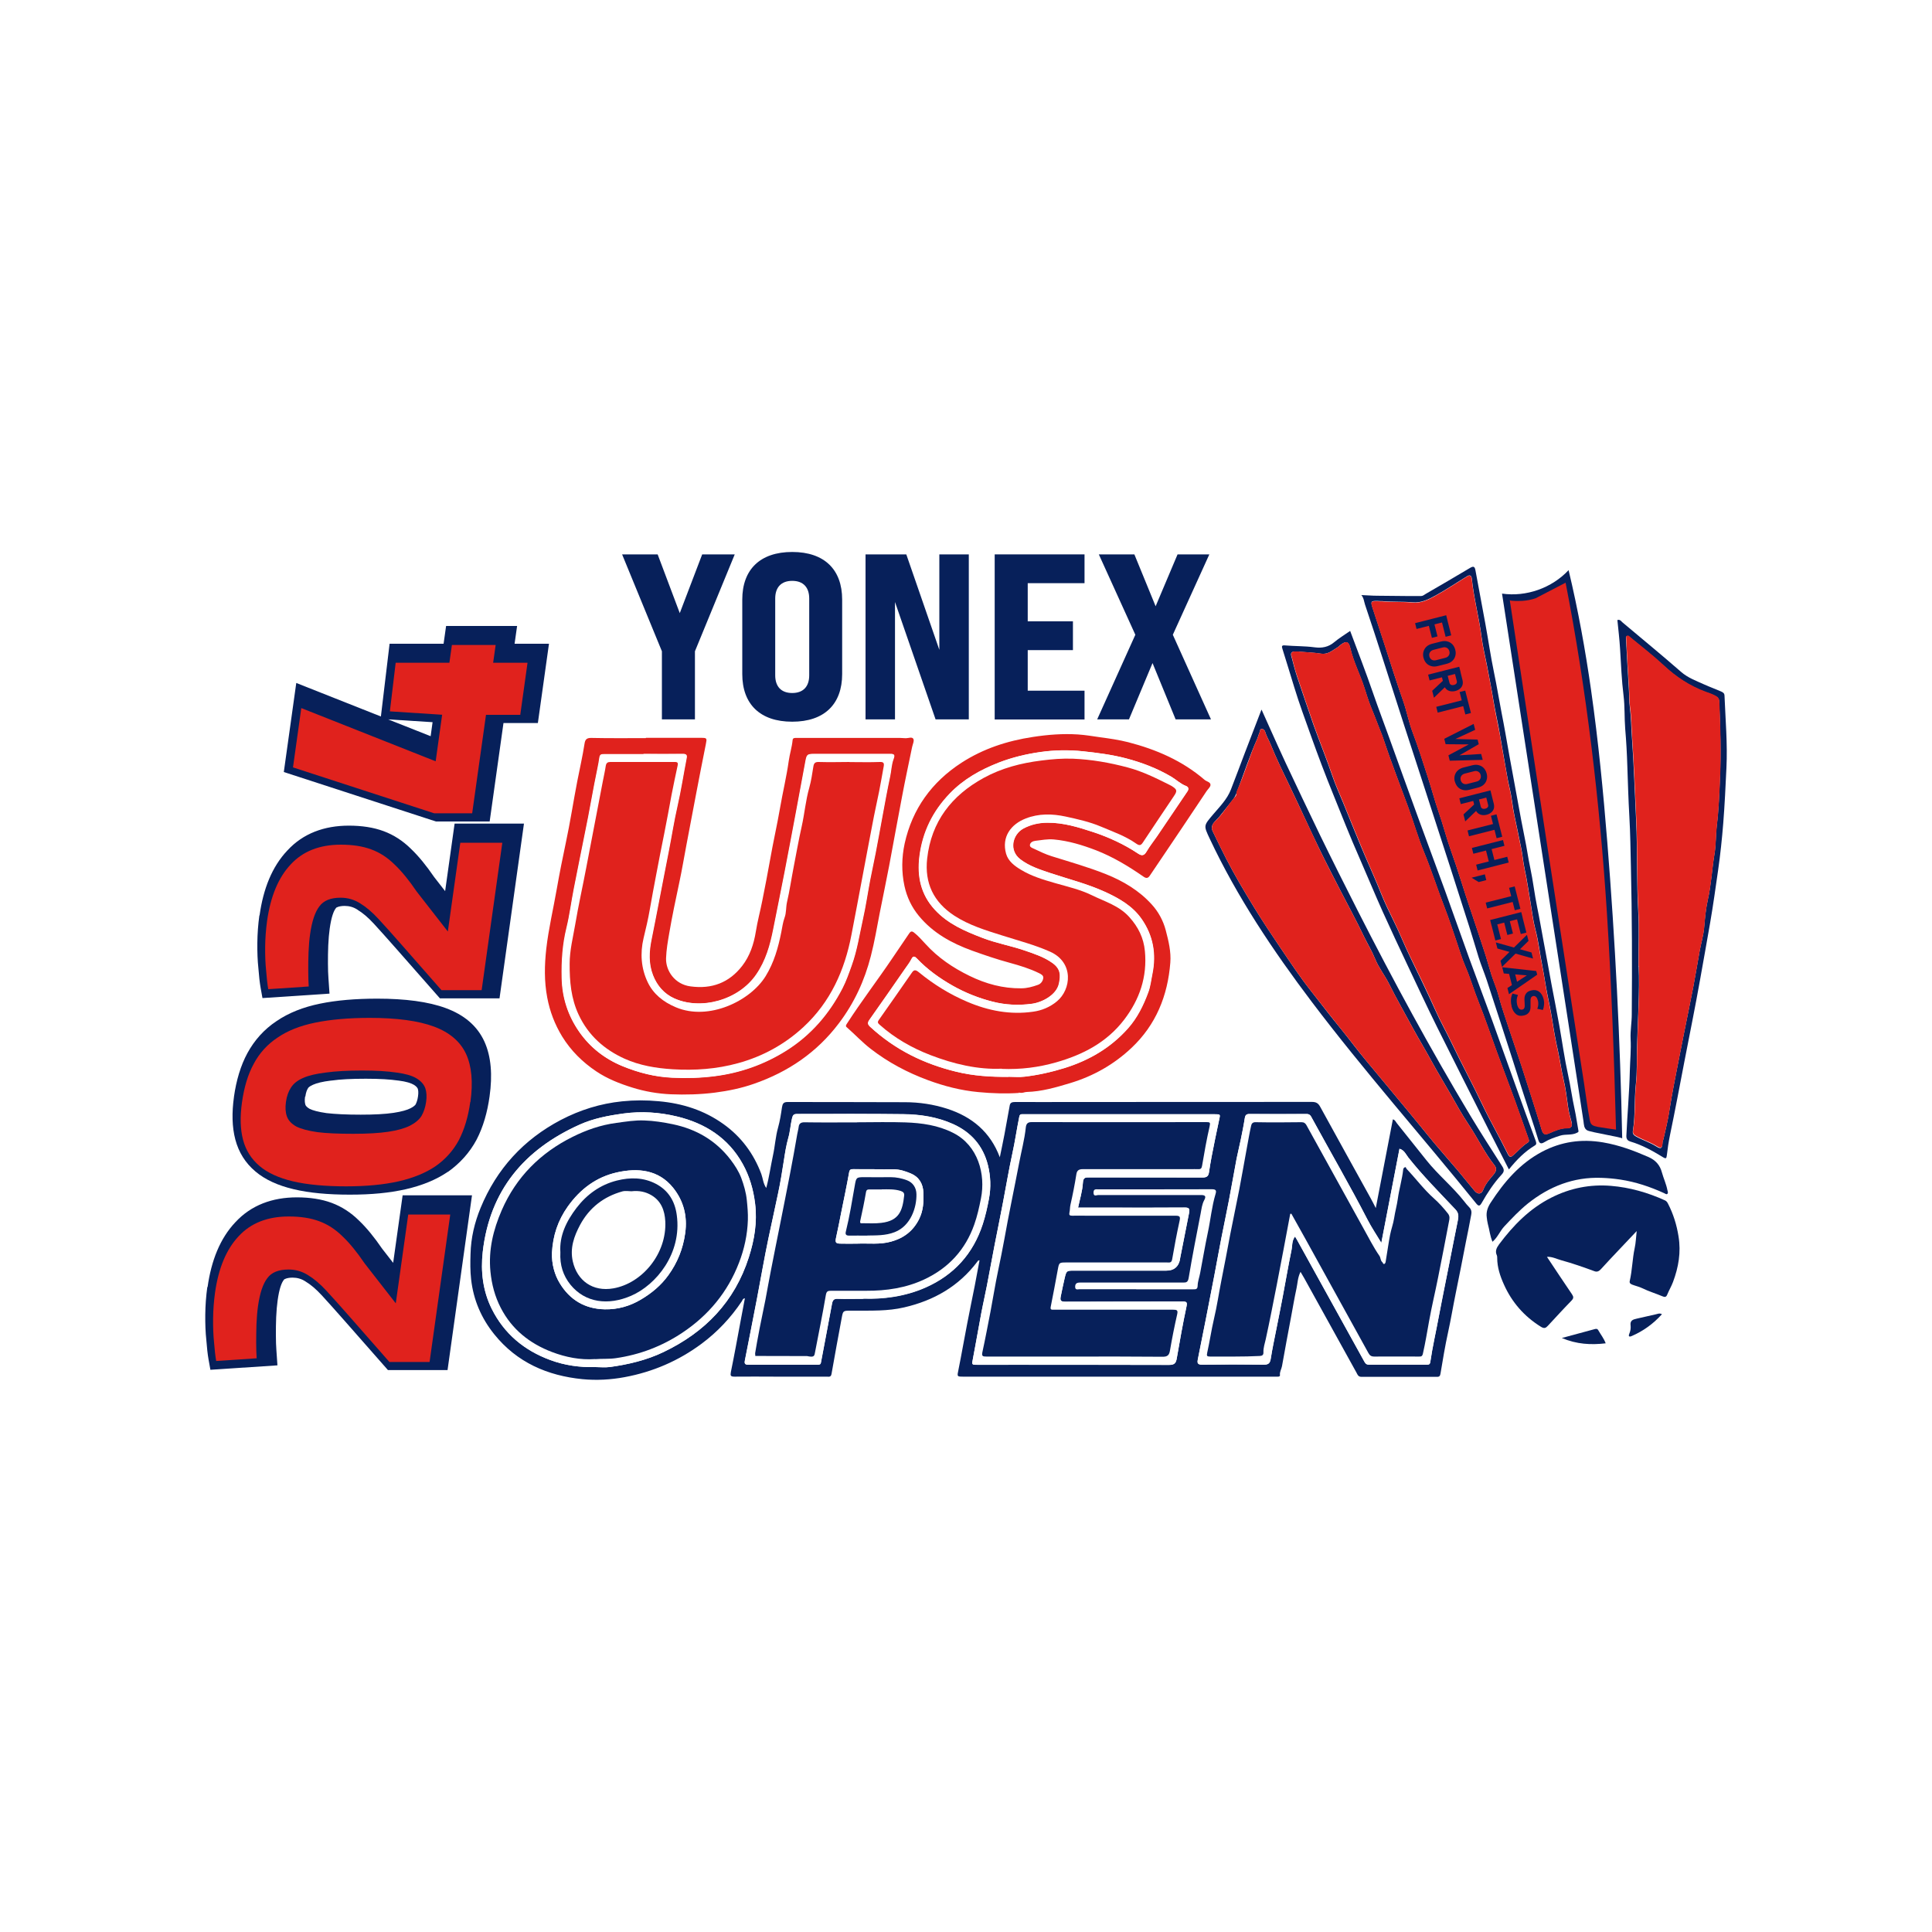
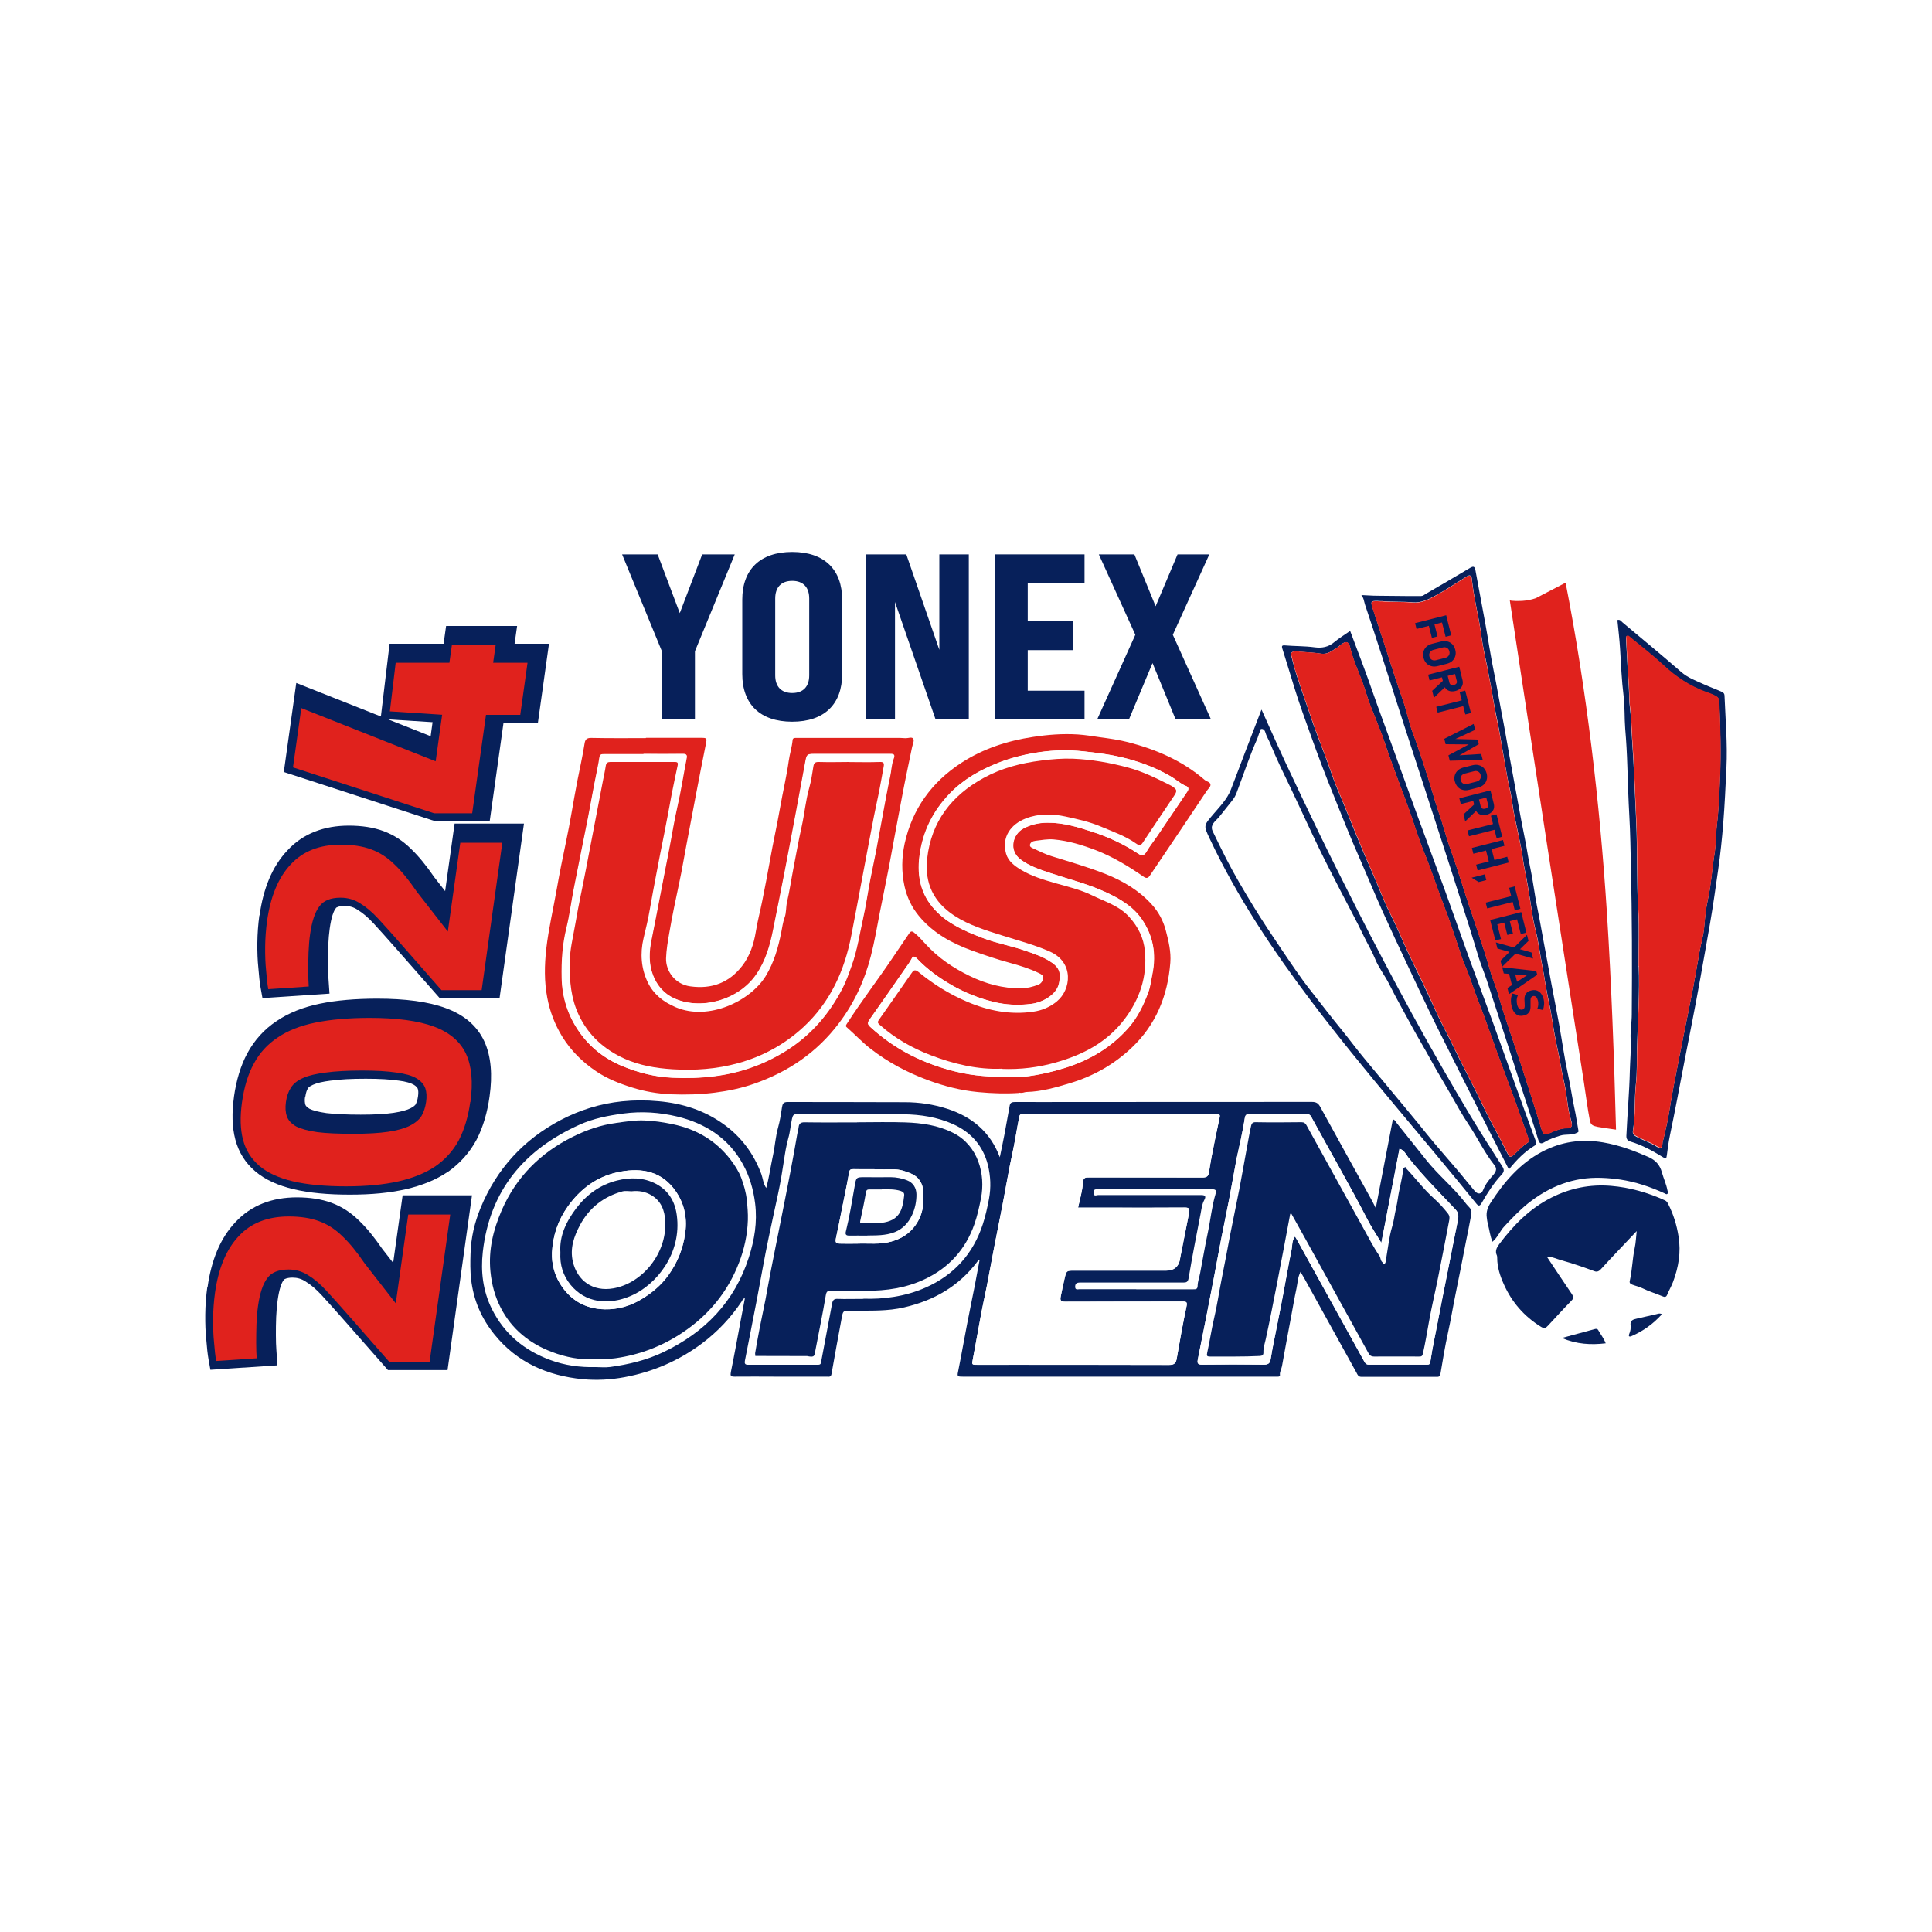
<svg xmlns="http://www.w3.org/2000/svg" id="Layer_1" data-name="Layer 1" version="1.1" viewBox="0 0 200 200">
  <defs>
    <style>
      .cls-1 {
        fill: #e0221d;
      }

      .cls-1, .cls-2, .cls-3 {
        stroke-width: 0px;
      }

      .cls-2 {
        fill: #07205a;
      }

      .cls-3 {
        fill: #fff;
      }
    </style>
  </defs>
  <rect class="cls-3" width="200" height="200" />
  <g>
    <path class="cls-2" d="M166.22,139.06c-1.53.18-3,.1-4.54-.55,1.23-.33,2.32-.63,3.4-.92.14-.04.27-.06.37.11.25.44.58.85.77,1.36" />
    <path class="cls-2" d="M172.04,136.05c-.89.99-1.92,1.73-3.11,2.25-.15.07-.43.15-.26-.25.11-.25.16-.55.13-.82-.08-.55.25-.64.66-.73.66-.14,1.32-.31,1.98-.45.18-.04.36-.14.61,0" />
    <path class="cls-2" d="M167.46,64.18c.25-.07.36.13.5.25,2.02,1.7,4.07,3.38,6.06,5.12.72.63,1.58.93,2.41,1.31.58.26,1.19.48,1.77.74.15.07.31.15.32.41.1,2.49.32,4.98.2,7.47-.09,1.92-.18,3.83-.33,5.74-.13,1.62-.3,3.24-.53,4.85-.26,1.81-.51,3.62-.82,5.42-.34,2-.71,3.99-1.06,5.99-.5,2.81-1.07,5.6-1.61,8.4-.49,2.55-.97,5.11-1.5,7.66-.14.68-.24,1.37-.32,2.06-.04.3-.08.38-.37.21-1.08-.66-2.18-1.28-3.41-1.64-.23-.07-.42-.21-.41-.58.1-2.25.31-4.5.36-6.75.03-1.1.14-2.2.08-3.3-.04-.85.12-1.69.12-2.54.04-5.1.03-10.19-.09-15.28-.04-1.73-.06-3.47-.16-5.2-.1-1.75-.15-3.49-.21-5.24-.04-1.28-.11-2.57-.22-3.84-.09-1.14-.03-2.28-.17-3.42-.2-1.6-.26-3.22-.36-4.83-.06-1.01-.18-2.01-.28-3.01M169.63,100.04c.12,2.49-.09,5.46-.17,8.44-.03,1.26.02,2.52-.12,3.78-.17,1.59-.05,3.19-.3,4.78-.05.28.02.44.32.61.68.38,1.44.61,2.1,1.03.49.31.61.21.64-.39,0-.13.06-.24.09-.35.23-1.01.48-2.01.63-3.03.14-.92.31-1.83.48-2.74.34-1.78.7-3.56,1.05-5.34.31-1.57.64-3.13.94-4.7.23-1.22.43-2.44.65-3.66.15-.83.4-1.64.47-2.47.08-.96.17-1.92.38-2.86.35-1.54.42-3.13.68-4.68.17-.99.13-2.01.25-3.01.2-1.65.26-3.32.33-4.98.11-2.61.03-5.22-.08-7.82-.02-.4-.25-.51-.51-.64-.29-.15-.61-.25-.91-.36-1.65-.61-3.06-1.55-4.35-2.75-1.09-1.01-2.27-1.93-3.42-2.87-.1-.08-.21-.24-.36-.18-.16.07-.09.25-.09.38.09,1.65.17,3.29.28,4.94.05.68.02,1.38.11,2.04.14,1.07.14,2.14.22,3.2.2,2.83.29,5.66.43,8.5.15,3.15.04,6.32.22,9.47.1,1.73.02,3.48.02,5.71" />
    <path class="cls-1" d="M169.63,100.04c0-2.23.08-3.97-.02-5.71-.18-3.16-.07-6.32-.22-9.47-.13-2.83-.23-5.67-.43-8.5-.07-1.06-.07-2.13-.22-3.2-.09-.66-.06-1.36-.11-2.04-.11-1.65-.2-3.29-.28-4.94,0-.13-.07-.31.09-.38.15-.06.26.1.36.18,1.15.95,2.33,1.86,3.42,2.87,1.28,1.2,2.7,2.14,4.35,2.75.31.11.62.21.91.36.25.13.49.24.51.64.11,2.61.19,5.22.08,7.82-.07,1.66-.13,3.33-.33,4.98-.12,1.01-.08,2.02-.25,3.01-.26,1.56-.33,3.14-.68,4.68-.21.94-.3,1.9-.38,2.86-.07.83-.32,1.65-.47,2.47-.22,1.22-.42,2.44-.65,3.66-.3,1.57-.63,3.14-.94,4.7-.35,1.78-.71,3.56-1.05,5.34-.17.91-.35,1.82-.48,2.74-.15,1.02-.4,2.02-.63,3.03-.03.12-.08.23-.09.35-.03.6-.15.7-.64.39-.67-.41-1.42-.64-2.1-1.03-.31-.17-.37-.33-.32-.61.26-1.58.13-3.19.3-4.78.14-1.26.08-2.52.12-3.78.07-2.97.29-5.95.17-8.44" />
    <path class="cls-2" d="M144.16,115.87c.25.04.32.25.43.39,1.04,1.29,2.06,2.58,3.09,3.87,1.2,1.5,2.7,2.72,3.89,4.23.16.21.33.42.52.61.23.23.27.5.21.78-.17.94-.36,1.88-.55,2.81-.35,1.77-.68,3.54-1.05,5.3-.28,1.36-.5,2.72-.8,4.08-.31,1.4-.54,2.83-.78,4.25-.04.23-.1.34-.35.34-2.61,0-5.22,0-7.83,0-.34,0-.41-.23-.52-.44-1.81-3.26-3.61-6.52-5.41-9.78-.11-.2-.23-.39-.38-.65-.3.59-.3,1.18-.42,1.73-.21.96-.37,1.93-.55,2.89-.32,1.72-.65,3.43-.95,5.15-.06.31-.25.58-.21.91.02.14-.1.17-.21.17-.12,0-.25,0-.37,0-10.72,0-21.45,0-32.17,0-.7,0-.68,0-.53-.72.32-1.58.59-3.17.9-4.75.25-1.32.53-2.64.79-3.96.17-.87.33-1.74.49-2.61-.14-.02-.18.07-.23.14-1.92,2.55-4.5,4.02-7.57,4.73-1.7.4-3.42.33-5.15.34-.12,0-.25,0-.37,0-.81,0-.81,0-.95.77-.35,1.92-.72,3.84-1.05,5.77-.06.37-.29.29-.5.29-1.78,0-3.55,0-5.33,0-1.4,0-2.81-.02-4.21,0-.41,0-.45-.1-.38-.48.36-1.76.68-3.53,1.01-5.3.14-.76.29-1.53.44-2.33-.22.02-.25.2-.32.31-1.14,1.7-2.52,3.17-4.16,4.39-2.38,1.77-5.05,2.92-7.96,3.46-1.44.27-2.93.35-4.38.21-3.62-.36-6.78-1.73-9.12-4.64-1.34-1.66-2.16-3.56-2.4-5.69-.1-.88-.09-1.77-.06-2.65.04-1.65.42-3.24,1.04-4.75,1.66-4.03,4.44-7.07,8.3-9.1,1.99-1.04,4.1-1.7,6.35-1.93,1.27-.13,2.51-.13,3.79-.01,2.46.22,4.7.93,6.71,2.37,1.83,1.31,3.12,3.05,3.91,5.16.17.47.19.99.51,1.45.31-1.14.46-2.27.7-3.38.21-.96.26-1.94.53-2.89.19-.68.3-1.39.4-2.08.06-.37.15-.55.58-.55,4.05.01,8.1,0,12.14.02,1.49,0,2.97.22,4.39.68,2.56.83,4.46,2.4,5.44,5.02.16-.78.33-1.57.48-2.36.19-1,.36-2.01.55-3.02.05-.29.27-.34.55-.34,1.97.01,3.94,0,5.91,0,8.27,0,16.55,0,24.82-.01.44,0,.66.14.86.51,1.73,3.16,3.48,6.31,5.22,9.46.17.3.32.61.53,1.02.6-3.12,1.18-6.14,1.77-9.19M111.6,125.02c.19-.91.45-1.73.5-2.57.03-.61.31-.57.72-.57,3.89,0,7.78,0,11.66.01.42,0,.61-.12.67-.52.08-.54.17-1.08.27-1.61.25-1.27.5-2.55.78-3.82.13-.6.17-.6-.49-.6-6.5,0-13,0-19.49,0-.14,0-.28,0-.43,0-.16,0-.23.05-.27.24-.26,1.29-.44,2.59-.73,3.87-.36,1.64-.63,3.3-.95,4.96-.28,1.47-.58,2.94-.87,4.42-.28,1.43-.54,2.86-.81,4.28-.18.93-.4,1.85-.57,2.78-.3,1.58-.57,3.16-.87,4.74-.13.65-.16.65.5.65,6.6,0,13.21,0,19.81.01.56,0,.71-.2.79-.69.31-1.78.62-3.56,1-5.33.11-.49.02-.54-.43-.54-4.05.01-8.1,0-12.14.02-.44,0-.52-.15-.45-.51.13-.64.26-1.28.41-1.92.19-.79.2-.79.99-.79h9.53q1.18,0,1.42-1.14c.01-.05,0-.11.02-.16.31-1.55.61-3.1.92-4.66.07-.37.07-.58-.43-.57-2.49.02-4.97.01-7.46.01h-3.6M134.06,128.01c.09.15.17.27.23.39,2.29,4.15,4.59,8.29,6.88,12.44.12.21.2.43.53.43,2.01-.01,4.01,0,6.02,0,.21,0,.31-.05.34-.29.23-1.58.59-3.13.88-4.7.32-1.76.7-3.51,1.04-5.27.3-1.56.62-3.12.93-4.68.08-.41.1-.76-.25-1.13-1.66-1.76-3.37-3.47-4.88-5.38-.24-.31-.42-.76-.91-.9-.63,3.24-1.24,6.44-1.88,9.74-.51-.85-1.01-1.59-1.42-2.38-1.83-3.55-3.83-7-5.75-10.51-.13-.23-.21-.45-.57-.45-1.97.02-3.94.02-5.91,0-.3,0-.43.1-.48.41-.11.75-.27,1.49-.42,2.24-.13.66-.3,1.31-.43,1.96-.27,1.43-.52,2.87-.79,4.3-.26,1.33-.54,2.66-.8,3.99-.25,1.27-.47,2.55-.72,3.83-.29,1.51-.58,3.02-.88,4.53-.27,1.37-.54,2.74-.82,4.11-.08.37-.07.59.43.58,2.13-.02,4.26-.03,6.39,0,.54,0,.66-.2.73-.67.16-1.02.38-2.04.58-3.05.22-1.12.45-2.24.66-3.36.3-1.59.57-3.19.9-4.78.09-.45.02-.96.36-1.4M89.38,134.44c2.02.07,4.29-.2,6.44-1.15,2.94-1.3,4.92-3.49,5.92-6.56.28-.86.47-1.73.64-2.62.22-1.19.17-2.35-.11-3.5-.5-1.99-1.74-3.4-3.61-4.24-1.63-.73-3.37-1-5.13-1.02-3.67-.05-7.35-.01-11.02-.02-.36,0-.44.13-.52.48-.15.66-.19,1.34-.38,2-.22.77-.34,1.56-.46,2.35-.17,1.14-.36,2.28-.6,3.4-.33,1.54-.67,3.08-.99,4.62-.44,2.07-.79,4.17-1.19,6.25-.41,2.15-.84,4.29-1.26,6.44-.04.23-.02.41.3.41,2.41,0,4.83,0,7.24,0,.16,0,.3,0,.34-.23.38-2.04.77-4.08,1.15-6.11.07-.36.21-.5.59-.48.78.03,1.56,0,2.66,0M61.65,141.52c.45,0,.99.06,1.51-.01,1.9-.26,3.76-.7,5.52-1.54,4.31-2.06,7.37-5.22,8.84-9.81.58-1.81.89-3.64.65-5.58-.18-1.46-.58-2.83-1.28-4.09-1.49-2.69-3.89-4.21-6.8-4.91-1.81-.43-3.65-.56-5.54-.31-1.58.21-3.12.51-4.56,1.16-5.71,2.57-9.29,6.79-10.01,13.16-.23,2.04.01,4.05.93,5.9,1.28,2.58,3.36,4.31,6.06,5.3,1.49.55,3.03.77,4.69.73M117.62,133.47c1.97,0,3.94,0,5.91,0,.27,0,.44,0,.45-.38.01-.44.18-.87.26-1.31.27-1.4.5-2.81.8-4.21.28-1.31.4-2.66.79-3.96.1-.33.08-.5-.36-.5-3.92.02-7.85,0-11.77.01-.24,0-.5-.07-.5.34,0,.45.32.25.48.25,2.66.01,5.33,0,7.99,0,.89,0,1.78,0,2.66,0,.41,0,.56.11.33.53-.23.42-.28.91-.37,1.38-.43,2.22-.87,4.44-1.24,6.67-.08.46-.25.48-.6.48-3.55,0-7.1,0-10.65,0-.33,0-.5.1-.5.44,0,.37.29.25.46.25,1.95,0,3.91,0,5.86,0" />
    <path class="cls-1" d="M66.88,76.38c1.9,0,3.8,0,5.7,0,.61,0,.61.04.49.65-.35,1.72-.68,3.44-1.01,5.16-.34,1.76-.67,3.51-1,5.27-.25,1.3-.46,2.6-.74,3.9-.37,1.74-.74,3.48-1.04,5.24-.15.86-.3,1.72-.33,2.6-.04,1.3.91,2.7,2.53,2.91,2.21.3,4-.38,5.35-2.12.79-1.02,1.2-2.24,1.41-3.53.17-1.08.46-2.14.67-3.21.28-1.41.56-2.83.81-4.25.31-1.79.72-3.57,1.03-5.36.28-1.63.67-3.23.9-4.87.1-.72.33-1.42.4-2.15.02-.23.19-.23.34-.23.43,0,.85,0,1.28,0,3.17,0,6.34,0,9.51,0,.14,0,.45.02.59.03.28,0,.65-.17.78.07.11.2-.07.56-.13.85-.35,1.71-.72,3.41-1.04,5.12-.46,2.38-.88,4.76-1.33,7.14-.31,1.64-.66,3.27-.98,4.91-.29,1.49-.54,2.99-.92,4.46-.65,2.54-1.72,4.86-3.31,6.96-2.28,3.02-5.25,5.03-8.78,6.26-1.31.46-2.67.74-4.07.92-1.52.19-3.04.23-4.55.17-1.35-.06-2.69-.29-4-.7-1.31-.41-2.58-.91-3.71-1.67-1.42-.95-2.63-2.14-3.54-3.62-.76-1.25-1.27-2.58-1.54-4.02-.32-1.68-.29-3.35-.1-5.05.24-2.1.73-4.14,1.09-6.21.28-1.6.6-3.2.94-4.8.45-2.1.77-4.23,1.18-6.34.25-1.29.55-2.58.75-3.88.06-.4.19-.61.69-.6,1.88.04,3.76.02,5.64.02h0ZM66.62,78.06c-1.37,0-2.73,0-4.1,0-.27,0-.43.02-.48.37-.05.36-.12.72-.19,1.07-.47,2.23-.83,4.49-1.3,6.72-.4,1.92-.76,3.84-1.15,5.76-.27,1.36-.44,2.75-.77,4.09-.42,1.71-.53,3.42-.49,5.17.04,2.05.66,3.92,1.81,5.57,1.12,1.6,2.63,2.79,4.48,3.55,1.66.68,3.36,1.11,5.14,1.19,1.47.07,2.93.03,4.4-.16,2.65-.34,5.11-1.21,7.36-2.62,2.56-1.6,4.48-3.81,5.85-6.48.39-.76.67-1.57.96-2.38.57-1.56.8-3.2,1.16-4.8.3-1.34.5-2.7.75-4.05.17-.92.38-1.83.56-2.76.24-1.28.47-2.55.71-3.83.26-1.37.5-2.74.79-4.1.13-.6.14-1.23.35-1.79.22-.56,0-.54-.41-.54-2.59,0-5.18,0-7.78,0-.71,0-.77.06-.9.76-.33,1.76-.65,3.52-.98,5.28-.39,2.06-.77,4.11-1.17,6.17-.38,1.98-.79,3.95-1.18,5.93-.33,1.66-.77,3.25-1.77,4.7-1.83,2.66-5.73,3.72-8.5,2.46-1.04-.47-1.78-1.32-2.2-2.4-.47-1.2-.41-2.44-.16-3.67.27-1.31.51-2.62.77-3.93.34-1.73.67-3.47,1.01-5.2.31-1.57.56-3.15.91-4.72.37-1.62.62-3.27.94-4.91.07-.34.02-.48-.36-.47-1.37.02-2.73,0-4.1,0" />
    <path class="cls-1" d="M105.48,113.14c-1.33.09-2.78.05-4.23-.09-1.78-.17-3.5-.61-5.18-1.23-2.14-.79-4.12-1.84-5.93-3.24-.87-.67-1.62-1.48-2.44-2.2-.11-.09-.2-.15-.04-.39,1.5-2.33,3.19-4.53,4.74-6.83.58-.85,1.15-1.7,1.73-2.55.13-.19.26-.25.48-.08.45.35.82.78,1.2,1.19,1.29,1.42,2.83,2.46,4.55,3.3,1.7.83,3.46,1.31,5.35,1.29.61,0,1.18-.16,1.74-.36.3-.1.52-.4.55-.72.03-.26-.25-.4-.46-.5-.96-.47-1.99-.78-3.01-1.06-1.33-.36-2.62-.8-3.9-1.26-2.12-.77-4.06-1.83-5.52-3.61-.74-.9-1.23-1.93-1.48-3.08-.32-1.48-.29-2.96.02-4.4.79-3.58,2.8-6.36,5.88-8.36,2.26-1.46,4.74-2.27,7.39-2.67,1.55-.24,3.1-.36,4.66-.26.77.05,1.54.18,2.3.29.98.13,1.95.27,2.9.51,2.91.75,5.62,1.92,7.92,3.9.21.18.61.22.61.52,0,.22-.26.43-.4.64-.84,1.27-1.69,2.54-2.54,3.8-.64.96-1.3,1.92-1.94,2.88-.46.69-.93,1.37-1.39,2.06-.19.29-.37.33-.68.11-1.54-1.07-3.15-2.04-4.9-2.72-1.41-.54-2.84-.98-4.37-1.12-.67-.06-1.27.07-1.9.14-.26.03-.52.15-.57.4-.05.26.24.34.41.42.59.28,1.19.57,1.82.77,1.89.59,3.8,1.13,5.63,1.86,1.78.71,3.43,1.69,4.73,3.12.69.75,1.2,1.67,1.47,2.7.29,1.11.56,2.21.47,3.35-.27,3.42-1.48,6.42-4.01,8.81-1.83,1.73-3.98,2.94-6.38,3.66-1.46.44-2.94.87-4.49.91-.22,0-.43.16-.8.06M104.38,111.47c.57,0,1.14.06,1.7-.01,1.4-.17,2.77-.47,4.12-.89,2.56-.8,4.79-2.1,6.58-4.11.96-1.08,1.59-2.36,2.09-3.71.24-.63.3-1.3.44-1.96.41-2.05.07-3.94-1.11-5.64-.94-1.36-2.33-2.15-3.82-2.83-1.83-.83-3.76-1.31-5.65-1.94-1.07-.36-2.15-.7-3.08-1.41-1.25-.94-.8-2.6.29-3.19.78-.42,1.6-.6,2.48-.61,1.67-.02,3.24.47,4.79.98,1.62.54,3.18,1.26,4.61,2.21.39.26.63.23.88-.2.32-.56.74-1.07,1.1-1.6,1.04-1.54,2.08-3.09,3.13-4.63.18-.26.1-.47-.14-.56-.58-.22-1.02-.66-1.54-.97-1.47-.86-3.04-1.46-4.67-1.89-1.45-.38-2.94-.57-4.44-.73-1.5-.16-2.99-.13-4.45.08-1.44.2-2.88.55-4.28,1.09-1.91.74-3.64,1.71-5.06,3.19-1.75,1.82-2.83,3.97-3.15,6.52-.26,2.1.14,3.96,1.6,5.53,1.34,1.46,3.11,2.21,4.91,2.9,1.42.55,2.92.81,4.35,1.3,1,.34,2.02.67,2.9,1.3.87.62.87,1.28.68,2.14-.25,1.17-1.73,1.95-2.82,2.09-1.36.18-2.71.12-4.04-.22-1.46-.37-2.84-.92-4.15-1.66-1.37-.77-2.63-1.68-3.71-2.82-.18-.19-.36-.31-.54.05-.18.36-.43.68-.66,1.01-1.23,1.77-2.45,3.54-3.7,5.3-.22.32-.19.49.09.73,1.26,1.15,2.64,2.12,4.15,2.9,1.5.77,3.08,1.33,4.71,1.73,1.79.44,3.61.56,5.44.54" />
    <path class="cls-2" d="M169.43,127.44c-.61.65-1.18,1.25-1.75,1.85-.66.7-1.32,1.39-1.96,2.1-.2.22-.41.3-.65.21-1.14-.42-2.28-.82-3.45-1.14-.48-.13-.95-.39-1.48-.35.87,1.3,1.72,2.6,2.59,3.87.18.27.18.42-.05.66-.83.85-1.63,1.73-2.44,2.6-.22.24-.38.32-.72.11-1.73-1.07-3.01-2.54-3.83-4.37-.39-.86-.7-1.78-.7-2.75,0-.09,0-.19-.03-.26-.21-.44-.05-.78.22-1.15,1.48-1.98,3.17-3.71,5.41-4.84,1.95-.99,4.02-1.4,6.18-1.22,1.94.16,3.8.69,5.58,1.5.16.07.25.2.32.34.55,1.07.9,2.19,1.09,3.39.27,1.65,0,3.19-.57,4.72-.17.45-.42.87-.6,1.31-.11.28-.27.27-.5.17-.68-.29-1.4-.5-2.07-.83-.33-.16-.7-.24-1.04-.37-.15-.06-.33-.15-.27-.38.26-1.12.27-2.28.51-3.4.12-.55.14-1.13.21-1.77" />
    <path class="cls-2" d="M140.92,61.6c.59.02,1.12.07,1.63.07,1.52,0,3.04.05,4.56.03.19,0,.33-.13.48-.22,1.53-.89,3.07-1.78,4.59-2.69.38-.23.49-.12.56.26.33,1.83.69,3.66,1.02,5.5.31,1.69.55,3.39.9,5.07.29,1.38.51,2.77.78,4.15.29,1.46.54,2.94.8,4.4.3,1.62.59,3.23.89,4.85.23,1.26.46,2.53.72,3.78.21,1,.34,2.02.56,3.02.29,1.36.44,2.74.72,4.1.24,1.15.43,2.31.65,3.47.29,1.5.55,3,.83,4.5.27,1.44.56,2.88.82,4.33.3,1.69.53,3.39.9,5.06.26,1.17.41,2.36.67,3.53.16.72.25,1.46.39,2.19.03.15.04.17-.13.26-.56.29-1.18.12-1.75.3-.57.18-1.14.37-1.64.68-.39.24-.53.08-.63-.25-.26-.88-.55-1.75-.84-2.63-.6-1.8-1.16-3.61-1.74-5.42-.91-2.83-1.83-5.67-2.76-8.5-.26-.78-.59-1.56-.83-2.33-.32-1.04-.63-2.1-.96-3.14-.68-2.12-1.36-4.25-2.04-6.37-.82-2.53-1.64-5.06-2.46-7.59-.75-2.32-1.51-4.63-2.26-6.95-.74-2.28-1.46-4.57-2.2-6.85-.6-1.87-1.21-3.74-1.84-5.61-.11-.33-.12-.69-.39-1.01M143,62.23c-.12,0-.25-.01-.37-.02-.72-.02-.76.04-.53.74.42,1.27.83,2.54,1.25,3.82.62,1.93,1.23,3.87,1.91,5.78.37,1.06.57,2.17.97,3.22.58,1.53,1.08,3.1,1.58,4.66.39,1.19.7,2.4,1.11,3.58.47,1.33.81,2.71,1.29,4.04.72,2.01,1.32,4.07,2.01,6.09.54,1.58,1.06,3.17,1.58,4.76.21.66.38,1.33.59,1.98.24.74.57,1.46.76,2.22.3,1.16.71,2.29,1.08,3.43.41,1.26.86,2.52,1.27,3.78.71,2.21,1.43,4.42,2.1,6.64.16.53.38.53.8.35.59-.26,1.18-.53,1.85-.52.44,0,.55-.22.43-.67-.14-.5-.28-1.01-.35-1.53-.14-.97-.25-1.94-.48-2.89-.23-.97-.35-1.95-.57-2.92-.25-1.09-.44-2.19-.61-3.29-.13-.83-.3-1.64-.47-2.46-.2-.97-.33-1.96-.52-2.93-.26-1.3-.4-2.62-.74-3.9-.24-.91-.34-1.85-.5-2.78-.2-1.13-.35-2.28-.6-3.4-.17-.78-.22-1.57-.39-2.34-.23-1.07-.43-2.15-.67-3.22-.2-.93-.26-1.87-.49-2.8-.24-.99-.38-2.01-.57-3.02-.17-.89-.3-1.79-.46-2.68-.2-1.13-.46-2.25-.65-3.38-.2-1.25-.46-2.5-.69-3.75-.18-.94-.42-1.88-.54-2.83-.26-2.05-.81-4.05-1.02-6.11-.04-.34-.24-.38-.48-.23-1.09.66-2.15,1.38-3.26,1.99-.74.4-1.48.8-2.42.71-1.06-.1-2.13-.02-3.19-.13" />
    <path class="cls-2" d="M139.77,65.32c.81,2.17,1.63,4.28,2.37,6.43.53,1.53,1.1,3.04,1.65,4.56.99,2.76,1.99,5.51,2.99,8.26.93,2.54,1.87,5.07,2.8,7.61.85,2.34,1.67,4.7,2.52,7.04.78,2.15,1.6,4.29,2.38,6.44.85,2.35,1.68,4.7,2.53,7.05.64,1.79,1.29,3.57,1.95,5.35.07.2.14.39-.06.51-1.05.63-1.89,1.48-2.7,2.49-.72-1.42-1.41-2.77-2.1-4.12-1.78-3.54-3.58-7.08-5.34-10.63-1.05-2.12-2.05-4.27-3.06-6.41-.87-1.84-1.73-3.68-2.57-5.54-.83-1.85-1.6-3.72-2.41-5.57-.96-2.17-1.82-4.37-2.71-6.57-.81-1.99-1.57-4-2.29-6.02-.6-1.68-1.22-3.35-1.74-5.06-.41-1.33-.81-2.66-1.23-3.99-.09-.27-.04-.36.24-.34,1.03.09,2.07.06,3.1.2.75.1,1.43-.02,2.04-.54.5-.42,1.07-.76,1.64-1.16M134.46,67.45c-.09,0-.27,0-.44,0-.31,0-.43.16-.35.44.19.71.36,1.43.59,2.12.57,1.67,1.12,3.35,1.71,5.02.64,1.8,1.37,3.56,1.98,5.37.32.94.74,1.84,1.11,2.75.74,1.8,1.45,3.61,2.22,5.4.56,1.32,1.16,2.62,1.69,3.96.38.96.84,1.9,1.3,2.83.59,1.18,1.07,2.4,1.64,3.59.91,1.88,1.83,3.77,2.69,5.68.51,1.15,1.14,2.25,1.68,3.39,1.02,2.13,2.15,4.21,3.16,6.34.82,1.72,1.78,3.37,2.62,5.08.24.48.37.36.66.11.47-.42.88-.91,1.42-1.24.2-.12.13-.29.06-.47-.46-1.29-.91-2.59-1.38-3.89-.61-1.66-1.24-3.32-1.85-4.98-.64-1.75-1.23-3.51-1.92-5.24-.48-1.19-.83-2.42-1.34-3.6-.39-.9-.67-1.87-.99-2.8-.38-1.1-.74-2.22-1.16-3.3-.75-1.91-1.36-3.86-2.14-5.76-.63-1.52-1.08-3.12-1.65-4.68-.86-2.36-1.78-4.7-2.57-7.08-.16-.49-.38-.97-.56-1.46-.23-.61-.47-1.22-.72-1.82-.26-.65-.47-1.34-.69-2.02-.44-1.37-1.12-2.66-1.45-4.08-.17-.75-.46-.79-1.07-.3-.08.07-.15.15-.24.2-.54.31-.99.77-1.72.66-.73-.12-1.48-.14-2.31-.21" />
-     <path class="cls-2" d="M164.72,71.53c.74,5.21,1.25,10.45,1.67,15.69.82,10.19,1.33,20.41,1.54,30.63,0-.12-3.3-.64-3.63-.84-.34-.2-.33-.59-.38-.95-.1-.67-.21-1.34-.31-2.02-.41-2.68-.83-5.37-1.24-8.05-.83-5.37-1.66-10.74-2.49-16.11-.83-5.37-1.66-10.74-2.49-16.11-.63-4.11-1.27-8.22-1.9-12.32,2.51.36,5.16-.58,6.89-2.43.99,4.13,1.74,8.3,2.34,12.5" />
    <path class="cls-2" d="M130.6,73.47c.35.77.64,1.41.92,2.05.51,1.13,1.01,2.26,1.54,3.39,1.18,2.5,2.36,5.01,3.57,7.5,1.28,2.63,2.59,5.24,3.91,7.84,3.66,7.2,7.51,14.31,11.67,21.24,1.06,1.76,2.18,3.5,3.29,5.23.22.34.24.56-.05.87-.82.89-1.48,1.9-2.08,2.96-.18.31-.31.33-.54.05-5.64-6.99-11.61-13.71-17.03-20.88-4.02-5.32-7.72-10.84-10.57-16.9-.64-1.37-.65-1.33.36-2.52.68-.8,1.44-1.56,1.83-2.56.49-1.25.95-2.51,1.43-3.76.56-1.45,1.12-2.91,1.73-4.5M125.45,85.75c0,.08.04.2.1.33.45.94.91,1.87,1.38,2.8.88,1.72,1.87,3.38,2.88,5.03.9,1.47,1.86,2.91,2.83,4.34.99,1.46,1.97,2.94,3.06,4.32,1.06,1.35,2.1,2.71,3.19,4.04.83,1.02,1.61,2.09,2.46,3.1,1.47,1.77,2.94,3.54,4.41,5.31.38.45.75.91,1.12,1.36.54.66,1.06,1.32,1.61,1.97.8.95,1.62,1.88,2.42,2.82.59.7,1.15,1.41,1.74,2.11.33.39.71.36.89-.11.24-.62.66-1.1,1.08-1.59.26-.31.36-.62.09-.95-1.04-1.31-1.75-2.83-2.67-4.21-.68-1.01-1.27-2.08-1.87-3.14-.67-1.18-1.39-2.34-2.04-3.54-.61-1.12-1.28-2.22-1.89-3.34-.82-1.53-1.69-3.03-2.46-4.58-.44-.87-1.07-1.66-1.43-2.56-.33-.81-.78-1.55-1.16-2.33-.75-1.58-1.6-3.12-2.4-4.68-.75-1.47-1.52-2.94-2.24-4.43-1-2.06-1.94-4.15-2.93-6.22-.73-1.52-1.48-3.03-2.11-4.6-.17-.42-.42-.8-.54-1.24-.04-.14-.16-.29-.34-.3-.22-.01-.17.2-.22.31-.11.23-.17.5-.27.73-.79,1.77-1.4,3.65-2.09,5.47-.06.16-.12.33-.21.48-.1.19-.24.36-.37.53-.42.52-.83,1.05-1.25,1.57-.3.37-.79.67-.78,1.2" />
    <path class="cls-2" d="M154.51,128.56c-.27-.61-.32-1.26-.49-1.86-.06-.22-.08-.44-.11-.67-.08-.57.09-1.05.41-1.54,1.39-2.14,3.01-4.04,5.31-5.26,1.99-1.05,4.08-1.35,6.32-.97,1.65.28,3.18.85,4.69,1.51.75.33,1.2.84,1.4,1.6.17.62.45,1.2.57,1.84.03.14.11.29-.02.39-.1.07-.21-.04-.33-.09-1.45-.66-2.94-1.16-4.52-1.4-.66-.1-1.32-.16-1.98-.18-2.87-.1-5.38.89-7.6,2.66-.88.71-1.65,1.53-2.43,2.36-.46.49-.68,1.13-1.23,1.6" />
    <path class="cls-3" d="M111.6,125.02h3.6c2.49,0,4.97.01,7.46-.01.5,0,.5.21.43.57-.31,1.55-.62,3.1-.92,4.66-.01.05,0,.11-.02.16q-.24,1.14-1.42,1.14h-9.53c-.79,0-.8,0-.99.79-.15.64-.28,1.28-.41,1.92-.07.36.01.51.45.51,4.05-.02,8.1,0,12.14-.02.44,0,.53.05.43.54-.38,1.77-.69,3.55-1,5.33-.08.49-.23.69-.79.69-6.6-.02-13.21-.02-19.81-.01-.65,0-.62,0-.5-.65.31-1.58.57-3.16.87-4.74.18-.93.39-1.85.57-2.78.28-1.43.54-2.85.81-4.28.29-1.47.59-2.94.87-4.42.32-1.65.59-3.31.95-4.96.28-1.28.46-2.59.73-3.87.04-.19.11-.24.27-.24.14,0,.28,0,.43,0,6.5,0,13,0,19.49,0,.66,0,.62,0,.49.6-.28,1.27-.53,2.54-.78,3.82-.1.53-.19,1.07-.27,1.61-.06.4-.25.52-.67.52-3.89-.02-7.78,0-11.66-.01-.41,0-.69-.05-.72.57-.05.84-.31,1.66-.5,2.57M111.32,140.43c3,0,6-.02,9,.02.55,0,.7-.19.79-.67.22-1.25.47-2.49.74-3.72.1-.43-.03-.49-.42-.48-2.89.02-5.79,0-8.68,0-1.23,0-2.45,0-3.67,0-.2,0-.39.03-.32-.3.26-1.28.49-2.56.73-3.84.14-.74.14-.74.92-.75.14,0,.28,0,.43,0,3.32,0,6.64,0,9.96,0,.24,0,.47.07.53-.32.23-1.34.48-2.67.77-3.99.09-.43.03-.53-.42-.53-3.07.02-6.14,0-9.21,0-.5,0-.99-.01-1.49,0-.27,0-.34-.07-.28-.34.06-.26.04-.53.1-.78.24-1.06.45-2.13.62-3.2.06-.36.25-.5.65-.5,3.71.02,7.42.01,11.13,0,.28,0,.57-.01.85,0,.27.01.34-.09.38-.36.23-1.36.47-2.72.78-4.07.09-.4.04-.44-.33-.44-6.04,0-12.07,0-18.11,0-.43,0-.55.21-.59.56-.13,1.24-.46,2.45-.69,3.68-.25,1.35-.54,2.7-.8,4.05-.25,1.26-.5,2.52-.72,3.78-.19,1.12-.42,2.22-.66,3.33-.3,1.41-.52,2.83-.79,4.25-.26,1.39-.52,2.77-.83,4.15-.09.43.05.47.41.47,3.07-.01,6.14,0,9.21,0" />
    <path class="cls-3" d="M134.06,128.01c-.34.44-.26.95-.36,1.4-.33,1.59-.6,3.19-.9,4.78-.21,1.12-.44,2.24-.66,3.36-.2,1.02-.42,2.03-.58,3.05-.07.47-.19.68-.73.67-2.13-.03-4.26-.03-6.39,0-.49,0-.5-.21-.43-.58.28-1.37.55-2.74.82-4.11.3-1.51.59-3.02.88-4.53.24-1.28.47-2.55.72-3.83.26-1.33.55-2.66.8-3.99.28-1.43.52-2.87.79-4.3.13-.66.29-1.31.43-1.96.15-.74.3-1.49.42-2.24.05-.31.17-.41.48-.41,1.97,0,3.94.01,5.91,0,.36,0,.45.22.57.45,1.91,3.51,3.92,6.96,5.75,10.51.41.79.9,1.53,1.42,2.38.64-3.29,1.25-6.49,1.88-9.74.49.13.67.59.91.9,1.51,1.9,3.22,3.62,4.88,5.38.35.37.33.72.25,1.13-.31,1.56-.63,3.12-.93,4.68-.34,1.76-.71,3.51-1.04,5.27-.29,1.57-.65,3.12-.88,4.7-.03.24-.14.29-.34.29-2.01,0-4.01,0-6.02,0-.33,0-.41-.22-.53-.43-2.29-4.15-4.59-8.29-6.88-12.44-.07-.12-.14-.24-.23-.39M133.56,125.68s.1-.02.14-.03c.5.89.99,1.78,1.49,2.67,2.16,3.91,4.33,7.82,6.48,11.74.14.26.29.39.61.38,1.54-.02,3.09-.01,4.63,0,.22,0,.34,0,.41-.31.25-1.1.43-2.2.63-3.31.27-1.53.63-3.04.94-4.56.39-1.93.75-3.87,1.13-5.81.05-.28.1-.54-.1-.8-.44-.56-.92-1.1-1.44-1.56-1.06-.94-1.89-2.08-2.86-3.09-.05-.05-.03-.19-.15-.16-.11.03-.18.12-.19.23-.11,1.03-.41,2.02-.56,3.05-.09.66-.28,1.32-.38,1.99-.09.59-.31,1.15-.42,1.74-.17.93-.3,1.86-.46,2.79-.01.08-.07.19-.13.21-.14.05-.14-.12-.21-.18-.2-.17-.15-.45-.3-.65-.63-.91-1.12-1.9-1.66-2.86-1.98-3.55-3.93-7.1-5.89-10.66-.12-.22-.26-.32-.53-.32-1.58.02-3.16.02-4.74,0-.31,0-.42.15-.46.35-.17.79-.31,1.59-.46,2.39-.26,1.41-.5,2.82-.77,4.22-.3,1.54-.63,3.08-.93,4.62-.32,1.61-.61,3.23-.93,4.84-.27,1.31-.45,2.63-.76,3.94-.28,1.16-.44,2.34-.7,3.5-.08.34-.03.41.29.4,1.72-.01,3.43.02,5.14-.06.26-.01.41-.1.39-.37-.02-.48.14-.93.24-1.37.41-1.87.77-3.74,1.14-5.62.48-2.44.93-4.88,1.39-7.33" />
-     <path class="cls-3" d="M89.38,134.44c-1.09,0-1.88.02-2.66,0-.38-.02-.52.13-.59.48-.37,2.04-.77,4.08-1.15,6.11-.04.23-.17.23-.34.23-2.41,0-4.83,0-7.24,0-.33,0-.35-.19-.3-.41.42-2.15.85-4.29,1.26-6.44.4-2.08.75-4.17,1.19-6.25.33-1.54.67-3.08.99-4.62.24-1.12.42-2.26.6-3.4.12-.79.24-1.58.46-2.35.19-.66.22-1.34.38-2,.08-.35.17-.48.52-.48,3.67,0,7.35-.03,11.02.02,1.76.02,3.5.29,5.13,1.02,1.87.84,3.11,2.25,3.61,4.24.29,1.14.34,2.31.11,3.5-.17.89-.36,1.76-.64,2.62-1,3.07-2.98,5.26-5.92,6.56-2.15.95-4.42,1.22-6.44,1.15M88.71,116.18h0c-1.81,0-3.62.02-5.43-.02-.4,0-.57.18-.6.47-.03.26-.11.51-.15.76-.24,1.38-.49,2.75-.75,4.12-.34,1.78-.7,3.55-1.05,5.33-.31,1.56-.62,3.12-.93,4.68-.19,1-.36,2-.56,3-.19.98-.41,1.96-.6,2.95-.17.86-.31,1.73-.47,2.6-.06.35.03.44.84.28,1.5-.3,3.04-.3,4.54.01.63.13.74.05.8-.28.38-2.01.8-4.02,1.14-6.03.07-.42.22-.45.56-.45,1.21.01,2.41,0,3.62,0,2.09.01,4.12-.29,6.02-1.18,2.5-1.17,4.25-3.07,5.17-5.69.31-.88.51-1.78.69-2.7.49-2.47-.29-5.47-2.89-6.78-1.56-.79-3.24-1.02-4.94-1.08-1.67-.06-3.34-.01-5.01-.01" />
-     <path class="cls-3" d="M61.65,141.52c-1.66.04-3.2-.18-4.69-.73-2.7-1-4.77-2.72-6.06-5.3-.92-1.85-1.16-3.86-.93-5.9.73-6.37,4.3-10.59,10.01-13.16,1.44-.65,2.98-.94,4.56-1.16,1.89-.26,3.73-.13,5.54.31,2.91.7,5.31,2.22,6.8,4.91.7,1.27,1.1,2.63,1.28,4.09.24,1.93-.07,3.77-.65,5.58-1.47,4.6-4.53,7.75-8.84,9.81-1.76.84-3.61,1.27-5.52,1.54-.52.07-1.06.01-1.51.01M61.61,140.69c.7-.06,1.4,0,2.11-.1,2.51-.36,4.81-1.24,6.91-2.64,2.7-1.8,4.69-4.2,5.86-7.24.55-1.42.86-2.9.92-4.43.02-.69-.03-1.37-.11-2.05-.09-.8-.31-1.58-.58-2.3-.25-.67-.66-1.31-1.11-1.89-1.52-1.99-3.54-3.15-5.97-3.66-.97-.21-1.96-.36-2.95-.39-.96-.03-1.92.13-2.88.25-1.62.21-3.13.74-4.55,1.45-3.32,1.65-5.83,4.15-7.33,7.59-.88,2.02-1.39,4.1-1.17,6.35.13,1.33.46,2.58,1.07,3.76,1.16,2.23,2.99,3.7,5.3,4.57,1.43.54,2.92.84,4.47.73" />
    <path class="cls-3" d="M66.62,78.06c1.37,0,2.73.01,4.1,0,.38,0,.43.13.36.47-.32,1.64-.57,3.29-.94,4.91-.36,1.56-.6,3.15-.91,4.72-.35,1.73-.67,3.47-1.01,5.2-.26,1.31-.5,2.62-.77,3.93-.25,1.22-.31,2.46.16,3.67.42,1.08,1.16,1.93,2.2,2.4,2.77,1.25,6.67.2,8.5-2.46.99-1.45,1.44-3.03,1.77-4.7.39-1.98.79-3.95,1.18-5.93.4-2.05.78-4.11,1.17-6.17.33-1.76.65-3.52.98-5.28.13-.7.2-.76.9-.76,2.59,0,5.18,0,7.78,0,.4,0,.63-.02.41.54-.21.55-.22,1.19-.35,1.79-.29,1.36-.54,2.73-.79,4.1-.24,1.28-.46,2.55-.71,3.83-.18.92-.38,1.84-.56,2.76-.26,1.35-.45,2.71-.75,4.05-.36,1.61-.6,3.24-1.16,4.8-.29.81-.57,1.62-.96,2.38-1.38,2.67-3.29,4.88-5.85,6.48-2.26,1.41-4.71,2.28-7.36,2.62-1.47.19-2.94.23-4.4.16-1.78-.08-3.48-.51-5.14-1.19-1.85-.76-3.36-1.94-4.48-3.55-1.15-1.65-1.77-3.52-1.81-5.57-.03-1.74.08-3.46.49-5.17.33-1.35.49-2.73.77-4.09.39-1.92.75-3.85,1.15-5.76.47-2.23.82-4.49,1.3-6.72.08-.35.14-.72.19-1.07.05-.35.21-.37.48-.37,1.37,0,2.73,0,4.1,0M87.93,78.89c-1.07,0-2.13.02-3.2-.01-.37,0-.49.14-.54.47-.12.73-.22,1.47-.42,2.18-.38,1.32-.49,2.69-.79,4.03-.32,1.42-.58,2.87-.85,4.3-.23,1.18-.39,2.37-.67,3.53-.13.54-.06,1.1-.25,1.6-.18.49-.24,1.01-.34,1.5-.33,1.61-.75,3.14-1.62,4.56-1.58,2.58-5.88,4.65-9.28,3.23-1.34-.56-2.34-1.39-2.93-2.6-.68-1.42-.8-2.99-.43-4.55.24-1,.48-2,.65-3,.2-1.16.42-2.32.64-3.48.28-1.47.56-2.94.86-4.4.27-1.32.5-2.65.75-3.97.19-1.02.42-2.03.63-3.04.05-.24.02-.37-.27-.36-2.24,0-4.47,0-6.71,0-.27,0-.42.1-.46.39-.09.55-.21,1.09-.31,1.63-.57,2.97-1.13,5.94-1.71,8.91-.38,1.96-.82,3.9-1.14,5.87-.23,1.36-.58,2.69-.58,4.09,0,1.82.14,3.58.93,5.27,1,2.14,2.64,3.6,4.74,4.55,1.57.71,3.26.99,5,1.1,2.3.14,4.55-.03,6.76-.63,2.55-.7,4.82-1.94,6.77-3.74,2.8-2.58,4.28-5.88,4.97-9.54.38-2,.78-4,1.14-6.01.33-1.82.69-3.63,1.03-5.44.22-1.14.48-2.28.7-3.42.17-.85.31-1.71.47-2.57.06-.34,0-.48-.41-.46-1.05.04-2.09.01-3.14.01" />
    <path class="cls-3" d="M104.38,111.47c-1.83.01-3.66-.1-5.44-.54-1.63-.4-3.21-.96-4.71-1.73-1.52-.78-2.9-1.74-4.15-2.9-.27-.25-.31-.42-.09-.73,1.25-1.76,2.47-3.53,3.7-5.3.23-.33.48-.65.66-1.01.18-.36.36-.24.54-.05,1.09,1.14,2.35,2.04,3.71,2.82,1.31.74,2.69,1.29,4.15,1.66,1.33.34,2.69.4,4.04.22,1.09-.14,2.57-.92,2.82-2.09.18-.86.19-1.52-.68-2.14-.88-.63-1.9-.95-2.9-1.3-1.43-.49-2.94-.75-4.35-1.3-1.8-.69-3.56-1.44-4.91-2.9-1.45-1.57-1.86-3.43-1.6-5.53.32-2.55,1.39-4.7,3.15-6.52,1.42-1.47,3.15-2.44,5.06-3.19,1.39-.54,2.83-.88,4.28-1.09,1.46-.21,2.95-.24,4.45-.08,1.5.16,2.99.35,4.44.73,1.63.43,3.2,1.02,4.67,1.89.53.31.96.75,1.54.97.24.09.32.31.14.56-1.05,1.54-2.08,3.09-3.13,4.63-.36.54-.78,1.04-1.1,1.6-.25.44-.5.46-.88.2-1.43-.95-2.99-1.67-4.61-2.21-1.55-.51-3.13-1-4.79-.98-.87,0-1.7.19-2.48.61-1.09.59-1.54,2.24-.29,3.19.93.7,2.01,1.05,3.08,1.41,1.89.63,3.83,1.11,5.65,1.94,1.49.68,2.88,1.47,3.82,2.83,1.18,1.7,1.52,3.59,1.11,5.64-.13.66-.2,1.32-.44,1.96-.5,1.35-1.13,2.62-2.09,3.71-1.79,2.02-4.02,3.32-6.58,4.11-1.35.42-2.72.73-4.12.89-.56.07-1.13.01-1.7.01M103.7,110.63c2,.08,3.84-.16,5.63-.67,2.78-.79,5.25-2.06,7.06-4.42,1.61-2.1,2.4-4.44,2.15-7.1-.13-1.36-.69-2.5-1.61-3.52-1.06-1.18-2.56-1.61-3.89-2.27-1.18-.58-2.51-.89-3.79-1.25-1.22-.35-2.45-.71-3.54-1.38-.67-.41-1.32-.89-1.54-1.66-.49-1.75.51-3.06,2.03-3.65,1.35-.52,2.75-.49,4.14-.2,1.24.26,2.47.54,3.65,1.04,1.25.53,2.54.97,3.65,1.76.35.25.49.2.7-.13,1.05-1.6,2.13-3.18,3.19-4.77.38-.57.34-.71-.25-1.08-.06-.04-.12-.07-.19-.1-1.4-.69-2.79-1.39-4.32-1.8-1.87-.49-3.75-.83-5.68-.91-1.09-.05-2.18.05-3.27.19-2.1.26-4.11.78-5.97,1.8-3.31,1.82-5.42,4.51-5.85,8.35-.28,2.54.66,4.5,2.81,5.91,1.54,1.01,3.27,1.52,4.99,2.06,1.65.52,3.33.95,4.93,1.67,2.49,1.11,2.17,3.91.7,5.14-.73.6-1.59.95-2.46,1.07-2.36.34-4.64-.1-6.83-1.03-1.82-.78-3.49-1.81-5.01-3.06-.45-.37-.58-.15-.79.16-1.11,1.6-2.22,3.2-3.34,4.78-.17.24-.11.34.08.5,1.56,1.39,3.35,2.41,5.28,3.15,2.4.92,4.88,1.52,7.36,1.4" />
    <path class="cls-1" d="M143,62.25c1.06.11,2.13.02,3.19.13.94.09,1.68-.3,2.42-.71,1.12-.61,2.17-1.33,3.26-1.99.24-.15.45-.11.48.23.21,2.06.77,4.06,1.02,6.11.12.95.36,1.89.54,2.83.24,1.25.49,2.49.69,3.75.18,1.14.44,2.26.65,3.38.16.89.29,1.79.46,2.68.2,1,.33,2.02.57,3.02.22.92.28,1.87.49,2.8.24,1.07.44,2.15.67,3.22.17.77.22,1.56.39,2.34.25,1.12.4,2.27.6,3.4.16.93.26,1.87.5,2.78.34,1.29.47,2.6.74,3.9.2.97.32,1.96.52,2.93.17.82.34,1.64.47,2.46.17,1.1.36,2.2.61,3.29.22.97.34,1.95.57,2.92.23.95.34,1.92.48,2.89.07.52.22,1.02.35,1.53.12.45.01.68-.43.67-.67,0-1.26.26-1.85.52-.42.18-.64.18-.8-.35-.67-2.22-1.39-4.43-2.1-6.64-.41-1.26-.85-2.52-1.27-3.78-.37-1.14-.78-2.27-1.08-3.43-.2-.75-.52-1.47-.76-2.22-.21-.66-.38-1.33-.59-1.98-.52-1.59-1.04-3.18-1.58-4.76-.69-2.02-1.28-4.08-2.01-6.09-.48-1.33-.82-2.7-1.29-4.04-.41-1.18-.72-2.39-1.11-3.58-.51-1.56-1-3.13-1.58-4.66-.4-1.06-.6-2.17-.97-3.22-.67-1.91-1.28-3.85-1.91-5.78-.41-1.27-.83-2.55-1.25-3.82-.23-.7-.19-.76.53-.74.12,0,.25.01.37.02" />
    <path class="cls-1" d="M134.46,67.45c.83.07,1.58.1,2.31.21.73.12,1.18-.35,1.72-.66.09-.05.16-.14.24-.2.62-.5.9-.45,1.07.3.33,1.42,1.01,2.7,1.45,4.08.22.68.42,1.37.69,2.02.24.6.49,1.21.72,1.82.18.49.4.96.56,1.46.78,2.39,1.7,4.72,2.57,7.08.57,1.55,1.02,3.15,1.65,4.68.78,1.9,1.4,3.85,2.14,5.76.42,1.08.79,2.2,1.16,3.3.32.94.6,1.9.99,2.8.51,1.18.86,2.41,1.34,3.6.69,1.73,1.28,3.49,1.92,5.24.61,1.66,1.24,3.32,1.85,4.98.47,1.29.91,2.59,1.38,3.89.06.18.13.35-.06.47-.55.33-.96.82-1.42,1.24-.28.25-.42.37-.66-.11-.84-1.71-1.81-3.36-2.62-5.08-1.02-2.13-2.14-4.21-3.16-6.34-.54-1.14-1.17-2.24-1.68-3.39-.85-1.92-1.77-3.8-2.69-5.68-.57-1.18-1.06-2.41-1.64-3.59-.46-.93-.92-1.87-1.3-2.83-.53-1.33-1.13-2.64-1.69-3.96-.76-1.79-1.48-3.6-2.22-5.4-.37-.92-.8-1.82-1.11-2.75-.61-1.81-1.34-3.57-1.98-5.37-.59-1.67-1.14-3.34-1.71-5.02-.24-.69-.4-1.41-.59-2.12-.08-.28.04-.45.35-.44.18,0,.36,0,.44,0" />
    <path class="cls-1" d="M162.07,60.32c2.17,11.08,3.54,22.8,4.27,34.07.48,7.51.75,15.03.95,22.55,0,.01-1.7-.25-1.86-.28-.5-.11-.75-.16-.85-.67-.25-1.29-.41-2.61-.61-3.91-.42-2.68-.84-5.36-1.25-8.04-.83-5.36-1.66-10.73-2.49-16.09-.82-5.36-1.64-10.73-2.46-16.09-.49-3.25-.99-6.49-1.48-9.74.02.13,1.19.09,1.32.08.46-.03.92-.12,1.36-.27" />
-     <path class="cls-1" d="M125.45,85.75c-.01-.5.34-.72.58-.97.69-.73,1.19-1.6,1.86-2.34.17-.18.07-.41.16-.6.81-1.74,1.31-3.6,2.09-5.34.11-.24.16-.5.27-.73.05-.11,0-.32.22-.31.18.01.3.15.34.3.12.44.37.83.54,1.24.63,1.57,1.38,3.08,2.11,4.6.99,2.07,1.94,4.15,2.93,6.22.72,1.49,1.48,2.96,2.24,4.43.8,1.56,1.65,3.1,2.4,4.68.37.78.83,1.52,1.16,2.33.36.9,1,1.69,1.43,2.56.78,1.55,1.64,3.06,2.46,4.58.61,1.13,1.28,2.22,1.89,3.34.65,1.2,1.37,2.36,2.04,3.54.6,1.06,1.19,2.13,1.87,3.14.93,1.38,1.63,2.91,2.67,4.21.27.33.17.64-.09.95-.42.49-.83.97-1.08,1.59-.18.46-.57.49-.89.11-.59-.7-1.15-1.41-1.74-2.11-.8-.95-1.62-1.88-2.42-2.82-.55-.65-1.07-1.32-1.61-1.97-.37-.46-.75-.91-1.12-1.36-1.47-1.77-2.94-3.54-4.41-5.31-.84-1.01-1.62-2.08-2.46-3.1-1.08-1.33-2.12-2.7-3.19-4.04-1.09-1.38-2.07-2.86-3.06-4.32-.97-1.43-1.93-2.86-2.83-4.34-1.01-1.65-2-3.31-2.88-5.03-.47-.92-.93-1.86-1.38-2.8-.06-.13-.11-.26-.1-.33" />
-     <path class="cls-2" d="M111.32,140.43c-3.07,0-6.14,0-9.21,0-.37,0-.51-.03-.41-.47.3-1.38.56-2.77.83-4.15.27-1.41.49-2.84.79-4.25.23-1.11.46-2.22.66-3.33.22-1.26.47-2.52.72-3.78.26-1.35.55-2.7.8-4.05.23-1.23.56-2.43.69-3.68.04-.35.16-.56.59-.56,6.04.01,12.07.01,18.11,0,.36,0,.42.04.33.44-.31,1.35-.55,2.71-.78,4.07-.05.27-.12.37-.38.36-.28-.01-.57,0-.85,0-3.71,0-7.42,0-11.13,0-.4,0-.59.14-.65.5-.17,1.08-.38,2.14-.62,3.2-.06.26-.04.53-.1.78-.06.27.02.34.28.34.5-.02.99,0,1.49,0,3.07,0,6.14,0,9.21,0,.45,0,.51.1.42.53-.29,1.32-.54,2.65-.77,3.99-.07.39-.29.32-.53.32-3.32,0-6.64,0-9.96,0-.14,0-.28,0-.43,0-.79,0-.78,0-.92.75-.24,1.28-.47,2.56-.73,3.84-.07.33.12.3.32.3,1.22,0,2.45,0,3.67,0,2.89,0,5.79,0,8.68,0,.39,0,.52.05.42.48-.28,1.23-.53,2.48-.74,3.72-.08.49-.24.68-.79.67-3-.03-6-.02-9-.02" />
    <path class="cls-2" d="M133.56,125.68c-.46,2.44-.91,4.89-1.39,7.33-.37,1.87-.73,3.75-1.14,5.62-.1.45-.26.9-.24,1.37.01.27-.13.36-.39.37-1.71.09-3.43.05-5.14.06-.32,0-.36-.07-.29-.4.26-1.16.43-2.35.7-3.5.31-1.3.5-2.63.76-3.94.33-1.61.62-3.23.93-4.84.3-1.54.63-3.08.93-4.62.27-1.4.51-2.82.77-4.22.15-.8.28-1.6.46-2.39.04-.2.16-.36.46-.35,1.58.03,3.16.02,4.74,0,.27,0,.41.1.53.32,1.96,3.55,3.92,7.11,5.89,10.66.54.96,1.03,1.95,1.66,2.86.14.2.09.48.3.65.07.06.07.23.21.18.06-.02.12-.13.13-.21.16-.93.28-1.86.46-2.79.11-.58.33-1.15.42-1.74.1-.67.29-1.33.38-1.99.14-1.03.45-2.02.56-3.05.01-.11.09-.2.19-.23.12-.03.1.11.15.16.97,1.02,1.8,2.15,2.86,3.09.52.46,1,1,1.44,1.56.2.26.16.52.1.8-.37,1.94-.74,3.87-1.13,5.81-.3,1.52-.67,3.03-.94,4.56-.2,1.11-.38,2.21-.63,3.31-.07.3-.18.31-.41.31-1.54,0-3.09-.01-4.63,0-.32,0-.47-.12-.61-.38-2.16-3.92-4.32-7.83-6.48-11.74-.49-.89-.99-1.78-1.49-2.67-.05.01-.1.02-.14.03" />
    <path class="cls-2" d="M88.71,116.18c1.67,0,3.34-.05,5.01.01,1.7.06,3.38.29,4.94,1.08,2.61,1.31,3.38,4.31,2.89,6.78-.18.91-.38,1.82-.69,2.7-.92,2.62-2.67,4.52-5.17,5.69-1.9.89-3.93,1.19-6.02,1.18-1.21,0-2.41,0-3.62,0-.34,0-.49.03-.56.45-.34,2.02-.76,4.02-1.14,6.03-.06.33-.17.41-.8.28-.02,0-1.53,0-4.54-.01-.16,0-.45,0-.82,0,0-.09-.01-.19-.02-.28.1-.59.25-1.49.47-2.6.23-1.2.36-1.71.6-2.95.19-1,.36-2,.56-3,.3-1.56.62-3.12.93-4.68.35-1.78.71-3.55,1.05-5.33.26-1.37.52-2.75.75-4.12.04-.25.12-.5.15-.76.03-.3.2-.48.6-.47,1.81.03,3.62.01,5.43.01h0ZM90.53,121.05h0c-.73-.01-1.46,0-2.18-.02-.25,0-.39,0-.45.34-.25,1.41-.55,2.81-.83,4.21-.16.81-.32,1.63-.5,2.44-.14.63-.08.72.51.72.55,0,1.1.02,1.65,0,1.18-.05,2.35.12,3.52-.21,1.31-.36,2.27-1.1,2.88-2.3.45-.88.5-1.82.46-2.78-.04-.93-.47-1.63-1.32-1.98-.56-.23-1.14-.43-1.77-.42-.66.01-1.31,0-1.97,0" />
    <path class="cls-2" d="M61.61,140.69c-1.55.11-3.04-.19-4.47-.73-2.31-.88-4.15-2.34-5.3-4.57-.61-1.18-.94-2.43-1.07-3.76-.22-2.24.29-4.32,1.17-6.35,1.5-3.44,4.01-5.94,7.33-7.59,1.42-.71,2.93-1.24,4.55-1.45.96-.13,1.91-.29,2.88-.25.99.03,1.97.19,2.95.39,2.43.51,4.44,1.67,5.97,3.66.45.59.86,1.23,1.11,1.89.27.73.5,1.51.58,2.31.07.68.13,1.36.11,2.05-.05,1.53-.37,3.01-.92,4.43-1.17,3.04-3.16,5.44-5.86,7.24-2.1,1.4-4.4,2.28-6.91,2.64-.71.1-1.41.04-2.11.1M57.14,129.67c-.04,1.18.27,2.29.8,3.16,1.06,1.76,2.64,2.67,4.67,2.71,1.33.03,2.58-.32,3.75-1.02,1.11-.66,2.07-1.46,2.82-2.5.94-1.3,1.52-2.74,1.75-4.36.25-1.77-.17-3.35-1.24-4.69-1.52-1.9-3.66-2.09-5.84-1.6-2.12.48-3.77,1.71-5.06,3.51-1.05,1.47-1.56,3.04-1.65,4.79" />
    <path class="cls-1" d="M87.93,78.89c1.05,0,2.1.03,3.14-.01.41-.02.47.13.41.46-.16.86-.3,1.72-.47,2.57-.23,1.14-.49,2.28-.7,3.42-.34,1.82-.7,3.63-1.03,5.44-.37,2.01-.76,4.01-1.14,6.01-.7,3.66-2.17,6.95-4.97,9.54-1.95,1.8-4.22,3.04-6.77,3.74-2.21.61-4.47.77-6.76.63-1.74-.11-3.42-.39-5-1.1-2.09-.95-3.74-2.41-4.74-4.55-.79-1.69-.94-3.45-.93-5.27,0-1.4.35-2.74.58-4.09.33-1.97.77-3.91,1.14-5.87.57-2.97,1.14-5.94,1.71-8.91.1-.54.23-1.08.31-1.63.05-.29.2-.39.46-.39,2.24,0,4.47,0,6.71,0,.29,0,.32.13.27.36-.21,1.01-.44,2.02-.63,3.04-.25,1.32-.48,2.65-.75,3.97-.3,1.46-.58,2.93-.86,4.4-.22,1.16-.44,2.32-.64,3.48-.17,1-.41,2-.65,3-.37,1.56-.25,3.13.43,4.55.58,1.21,1.59,2.04,2.93,2.6,3.39,1.42,7.69-.65,9.28-3.23.87-1.42,1.3-2.95,1.62-4.56.1-.49.16-1.01.34-1.5.19-.5.13-1.07.25-1.6.27-1.16.44-2.35.67-3.53.28-1.44.53-2.88.85-4.3.3-1.34.41-2.71.79-4.03.2-.71.3-1.45.42-2.18.05-.33.17-.48.54-.47,1.06.03,2.13.01,3.2,0" />
    <path class="cls-1" d="M103.7,110.63c-2.48.11-4.96-.48-7.36-1.4-1.93-.74-3.72-1.76-5.28-3.15-.19-.17-.25-.26-.08-.5,1.13-1.59,2.23-3.19,3.34-4.78.21-.31.35-.53.79-.16,1.52,1.25,3.18,2.28,5.01,3.06,2.2.94,4.47,1.37,6.83,1.03.88-.12,1.74-.47,2.46-1.07,1.48-1.22,1.79-4.02-.7-5.14-1.59-.71-3.27-1.14-4.93-1.67-1.72-.54-3.45-1.06-4.99-2.06-2.15-1.41-3.09-3.37-2.81-5.91.43-3.84,2.53-6.53,5.85-8.35,1.86-1.02,3.87-1.54,5.97-1.8,1.09-.14,2.18-.23,3.27-.19,1.93.08,3.81.41,5.68.91,1.54.41,2.92,1.1,4.32,1.8.06.03.13.06.19.1.6.37.64.51.25,1.08-1.06,1.59-2.14,3.17-3.19,4.77-.21.32-.36.37-.7.13-1.12-.79-2.4-1.23-3.65-1.76-1.18-.5-2.42-.77-3.65-1.04-1.39-.3-2.79-.33-4.14.2-1.52.59-2.52,1.9-2.03,3.65.22.77.87,1.26,1.54,1.66,1.1.67,2.33,1.03,3.54,1.38,1.29.37,2.61.67,3.79,1.25,1.34.66,2.83,1.08,3.89,2.27.92,1.02,1.48,2.15,1.61,3.52.25,2.66-.54,4.99-2.15,7.1-1.81,2.36-4.28,3.63-7.06,4.42-1.8.51-3.64.75-5.63.67" />
    <path class="cls-3" d="M90.53,121.05c.66,0,1.31.01,1.97,0,.63-.01,1.22.19,1.77.42.85.35,1.28,1.05,1.32,1.98.04.96-.01,1.9-.46,2.78-.61,1.2-1.57,1.94-2.88,2.3-1.17.33-2.35.16-3.52.21-.55.02-1.1,0-1.65,0-.59,0-.65-.1-.51-.72.18-.81.34-1.62.5-2.44.28-1.4.58-2.8.83-4.21.06-.33.2-.34.45-.34.73,0,1.46,0,2.18,0h0M89.79,127.91c.87-.01,1.86.03,2.83-.35,1.66-.65,2.28-2.57,2.25-3.93-.01-.65-.35-1.2-.98-1.44-.54-.2-1.1-.33-1.69-.32-.91.01-1.81,0-2.72,0-.82,0-.84.03-.99.85-.28,1.6-.54,3.21-.93,4.79-.07.29.01.42.34.41.59-.02,1.17,0,1.89,0" />
    <path class="cls-3" d="M57.14,129.67c.1-1.75.61-3.33,1.65-4.79,1.29-1.8,2.94-3.03,5.06-3.51,2.18-.49,4.32-.29,5.84,1.6,1.07,1.34,1.49,2.92,1.24,4.69-.22,1.62-.8,3.05-1.75,4.36-.75,1.04-1.71,1.84-2.82,2.5-1.17.7-2.42,1.04-3.75,1.02-2.03-.04-3.61-.95-4.67-2.71-.53-.87-.84-1.98-.8-3.16M58.01,129.64c-.07,1.3.28,2.41,1.05,3.35,1.52,1.87,3.89,2.17,6.27,1.14,2.61-1.12,5.27-4.38,4.73-8.35-.2-1.44-.88-2.57-2.16-3.24-1.28-.67-2.66-.69-4.04-.34-1.73.43-3.12,1.45-4.17,2.82-1.04,1.35-1.79,2.88-1.68,4.61" />
    <path class="cls-2" d="M89.79,127.91c-.72,0-1.31-.01-1.89,0-.32,0-.41-.13-.34-.41.39-1.58.65-3.19.93-4.79.14-.82.16-.85.99-.85.91,0,1.81.02,2.72,0,.59,0,1.16.12,1.69.32.63.24.97.79.98,1.44.03,1.36-.58,3.28-2.25,3.93-.97.38-1.97.33-2.83.35M91.29,123.13c-.43,0-.85,0-1.28,0-.18,0-.31.01-.36.27-.17,1-.38,2-.6,3-.06.3.14.23.28.23.64,0,1.28.04,1.91-.04,1.86-.22,2.19-1.29,2.36-2.83.03-.27-.11-.39-.38-.48-.64-.2-1.29-.16-1.94-.16" />
    <path class="cls-2" d="M58.01,129.64c-.12-1.73.64-3.25,1.68-4.61,1.06-1.38,2.45-2.39,4.17-2.82,1.38-.35,2.76-.33,4.04.34,1.29.68,1.97,1.8,2.16,3.24.54,3.96-2.12,7.22-4.73,8.35-2.38,1.03-4.75.72-6.27-1.14-.77-.95-1.12-2.06-1.05-3.35M65.36,123.32c-.25,0-.6-.07-.92.01-1.95.54-3.43,1.69-4.39,3.47-.63,1.18-1.07,2.42-.75,3.8.45,1.96,2.05,3.15,4.2,2.77,3-.53,5.54-3.61,5.37-6.95-.06-1.1-.42-2.1-1.45-2.7-.6-.35-1.27-.49-2.05-.4" />
    <path class="cls-2" d="M156.48,104.15c-.04-.15-.06-.3-.07-.46,0-.15,0-.3.03-.44.03-.14.07-.27.13-.4l.57.15c-.07.15-.11.31-.13.48-.01.17,0,.34.04.51.05.19.12.34.21.43.1.09.2.12.33.09h0c.09-.02.16-.07.19-.13.04-.07.06-.15.06-.24,0-.09,0-.19-.01-.3-.01-.13-.02-.26-.02-.39,0-.13.01-.26.05-.38.04-.12.11-.23.21-.33.1-.09.25-.16.44-.21h0c.31-.08.58-.04.81.12.22.16.38.42.48.8.04.17.06.35.04.54-.01.19-.05.38-.12.56l-.58-.12c.06-.14.09-.29.1-.43.01-.14,0-.28-.03-.4-.05-.18-.11-.32-.2-.4-.09-.08-.18-.11-.3-.09h0c-.1.03-.17.08-.21.15-.04.07-.06.16-.06.26,0,.1,0,.21,0,.33,0,.13,0,.26,0,.39,0,.13-.02.25-.06.37-.04.12-.11.22-.21.31-.1.09-.24.16-.42.2h0c-.31.08-.58.04-.8-.13-.22-.17-.38-.44-.48-.83ZM156.16,100.58l.58-.15.42,1.66-.58.15-.42-1.66ZM155.5,100.13l3.53.39.1.38-2.92,2.02-.16-.64,2.01-1.31-2.39-.2-.16-.64ZM154.85,97.56l2.27.64,1.42.4.16.63-2.09-.59-1.6-.45-.16-.63ZM155.33,99.46l1.12-1.1.09-.09,1.53-1.5.16.63-1.04,1.02-.12.12-1.58,1.55-.16-.63ZM156.95,94.79l.58-.15.48,1.9-.58.15-.48-1.9ZM155.62,95.13l.58-.15.42,1.66-.58.15-.42-1.66ZM154.32,95.46l.58-.15.48,1.9-.58.15-.48-1.9ZM154.26,95.24l3.22-.82.15.6-3.22.82-.15-.6ZM156.22,91.91l.58-.15.59,2.32-.58.15-.59-2.32ZM153.8,93.44l2.96-.75.15.6-2.96.75-.15-.6ZM152.34,90.86l1.37-.35.15.6-.79.2-.73-.45ZM153.75,87.73l.58-.15.47,1.84-.58.15-.47-1.84ZM152.37,87.78l3.22-.82.15.6-3.22.82-.15-.6ZM152.81,89.51l3.22-.82.15.6-3.22.82-.15-.6ZM154.34,84.45l.58-.15.59,2.32-.58.15-.59-2.32ZM151.92,85.97l2.96-.75.15.6-2.96.75-.15-.6ZM151.5,84.31l1.2-1.12.26.61-1.28,1.23-.18-.72ZM151.07,82.64l3.22-.82.15.6-3.22.82-.15-.6ZM152.43,82.55l.58-.15.28,1.1c.02.09.08.16.16.2.08.04.18.04.3.02.11-.03.2-.08.25-.15.06-.07.07-.16.05-.25l-.28-1.1.58-.15.29,1.15c.04.18.04.34,0,.49-.05.15-.13.28-.26.39-.13.11-.29.19-.48.24-.19.05-.37.05-.54.02-.16-.04-.3-.11-.41-.22-.11-.11-.19-.25-.24-.43l-.29-1.15ZM151.21,80.76c.04.16.13.28.25.35.13.07.28.09.45.04l.94-.24c.17-.04.3-.13.37-.25.08-.12.1-.27.06-.43-.04-.16-.13-.28-.25-.35-.13-.07-.28-.09-.45-.04l-.94.24c-.17.04-.29.13-.37.25-.08.12-.1.27-.06.43ZM150.6,80.91c-.06-.23-.06-.45,0-.65.06-.2.16-.37.32-.51.15-.14.35-.24.59-.3l.91-.23c.24-.06.46-.07.66-.01.2.05.38.15.52.3.14.15.24.34.3.57.06.23.06.45,0,.64-.05.2-.16.37-.31.51-.15.14-.35.24-.59.3l-.91.23c-.24.06-.46.07-.66.01-.2-.05-.38-.15-.52-.3-.14-.15-.24-.34-.3-.57ZM150.66,76.5l2.3.06.12.48-2,1.15,2.25-.14.16.61-3.41.09-.14-.56,2.11-1.13-2.4-.02-.14-.56,3.04-1.54.16.61-2.05.95ZM151.1,71.64l.58-.15.59,2.32-.58.15-.59-2.32ZM148.68,73.17l2.96-.75.15.6-2.96.75-.15-.6ZM148.26,71.51l1.2-1.12.26.61-1.28,1.23-.18-.72ZM147.84,69.84l3.22-.82.15.6-3.22.82-.15-.6ZM149.19,69.74l.58-.15.28,1.1c.02.09.08.16.16.2.08.04.18.04.3.02.11-.03.2-.08.25-.15.06-.07.07-.16.05-.25l-.28-1.1.58-.15.29,1.15c.04.18.04.34,0,.49-.05.15-.13.28-.26.39-.13.11-.29.19-.48.24-.19.05-.37.05-.54.02-.16-.04-.3-.11-.41-.22-.11-.11-.19-.25-.24-.43l-.29-1.15ZM147.97,67.95c.04.16.13.28.25.35.13.07.28.09.45.04l.94-.24c.17-.04.3-.13.37-.25.08-.12.1-.27.06-.43-.04-.16-.13-.28-.25-.35-.13-.07-.28-.09-.45-.04l-.94.24c-.17.04-.29.13-.37.25-.08.12-.1.27-.06.43ZM147.36,68.1c-.06-.23-.06-.45,0-.65.06-.2.16-.37.31-.51.15-.14.35-.24.59-.3l.91-.23c.24-.06.46-.07.66-.01.2.05.37.15.52.3.14.15.24.34.3.57.06.23.06.45,0,.64-.05.2-.16.37-.31.51-.15.14-.35.24-.59.3l-.91.23c-.24.06-.46.07-.66.01-.2-.05-.38-.15-.52-.3-.14-.15-.24-.34-.3-.57ZM149.18,64.06l.58-.15.47,1.86-.58.15-.47-1.86ZM147.82,64.41l.58-.15.41,1.62-.58.15-.41-1.62ZM146.49,64.51l3.22-.82.15.6-3.22.82-.15-.6Z" />
    <path class="cls-2" d="M40.18,74.47l4.6.29-.2,1.45-4.4-1.74ZM31.61,113.51c.06-.44.17-.69.26-.83h.01s0-.03,0-.03c.03-.05.16-.2.51-.35h.01s.01-.01.01-.01c.38-.17.95-.32,1.86-.43h.02s.02,0,.02,0c.9-.13,2.08-.19,3.56-.19s2.52.07,3.36.19h.01s.01,0,.01,0c.81.1,1.31.27,1.58.43.27.16.38.32.42.42.05.16.08.41.02.8-.05.37-.15.63-.25.83-.07.09-.21.23-.53.39-.33.17-.89.34-1.74.47-.87.13-2,.19-3.41.19-1.49,0-2.64-.06-3.53-.16-.89-.13-1.43-.28-1.77-.45-.29-.17-.39-.32-.42-.4-.06-.18-.1-.45-.04-.86ZM29.38,79.92l15.75,5.12h5.56l1.43-10.19h3.56l1.15-8.21h-3.56l.26-1.84h-7.35l-.26,1.84h-5.59l-.9,7.53-8.76-3.47-1.29,9.22ZM26.74,100.25s0-.02,0-.03v.04s0,0,0,0ZM42.51,87.85s0,0,0,0h-.02s0,0,.01,0ZM29.72,88.05s0,0,.01-.01l-.02.02s0,0,0,0ZM26.85,94.76c-.13.94-.2,1.89-.21,2.85-.01.94.02,1.82.11,2.64.06.78.13,1.45.23,2.01l.19,1.06,6.94-.46-.11-1.6c-.03-.41-.05-.9-.05-1.51,0-.6,0-1.23.03-1.88h0c.03-.66.08-1.23.15-1.73.17-1.24.42-1.85.63-2.11l.02-.03.02-.03s.25-.19.88-.19c.47,0,.92.12,1.34.4h.01s.01.02.01.02c.5.3,1.05.76,1.66,1.42.65.71,1.42,1.57,2.31,2.58l4.53,5.15h6.17l2.53-18.09h-7.18l-.98,6.99-1.13-1.45c-.82-1.2-1.63-2.19-2.42-2.94-.83-.82-1.77-1.43-2.82-1.82-1.05-.39-2.26-.57-3.6-.57-2.53,0-4.74.8-6.37,2.58-1.58,1.67-2.49,3.97-2.87,6.71ZM28.61,105.72s0,0,0,0h-.02s0,0,.01,0ZM25.61,109.04s0,0,0,0h0s0,0,0,0ZM24.22,113.55c-.23,1.64-.2,3.12.14,4.41.35,1.33,1.04,2.43,2.07,3.3,1.02.87,2.37,1.47,3.98,1.85,1.59.38,3.54.56,5.8.56s4.1-.18,5.79-.56h0s0,0,0,0c1.66-.38,3.14-.97,4.37-1.81h.02c1.24-.89,2.23-1.99,2.94-3.31v-.02s.02-.02.02-.02c.67-1.3,1.1-2.8,1.33-4.45.31-2.21.17-4.13-.54-5.69h0c-.76-1.65-2.12-2.76-3.99-3.45-1.81-.67-4.21-.98-7.1-.98-2.25,0-4.24.17-5.93.52-1.71.35-3.23.94-4.5,1.81-1.28.85-2.28,1.97-3.01,3.31-.7,1.29-1.15,2.82-1.39,4.51ZM21.35,138.74s0-.02,0-.03v.04s0,0,0,0ZM37.12,126.34s0,0,0,0h-.02s0,0,.01,0ZM24.33,126.54s0,0,.01-.01l-.02.02s0,0,0,0ZM21.46,133.24c-.13.94-.2,1.89-.21,2.85-.01.94.02,1.82.11,2.64.06.78.13,1.45.23,2.01l.19,1.06,6.94-.46-.11-1.6c-.03-.41-.05-.9-.05-1.51,0-.6,0-1.23.03-1.88h0c.03-.66.08-1.23.15-1.73.17-1.24.42-1.85.63-2.11l.02-.03.02-.03s.25-.19.88-.19c.47,0,.92.12,1.34.4h.01s.02.02.02.02c.5.3,1.05.76,1.66,1.42.65.71,1.42,1.57,2.31,2.58l4.53,5.15h6.17l2.53-18.09h-7.18l-.98,6.99-1.13-1.45c-.82-1.2-1.63-2.19-2.42-2.94-.83-.82-1.77-1.43-2.82-1.82-1.05-.39-2.26-.57-3.6-.57-2.53,0-4.73.8-6.37,2.58-1.58,1.67-2.49,3.97-2.87,6.7h0Z" />
    <path class="cls-1" d="M53.87,74h-3.56l-1.43,10.19h-3.94l-14.61-4.75.86-6.14,13.91,5.51.67-4.82-5.41-.35.6-5.03h5.56l.26-1.84h4.53l-.26,1.84h3.56l-.75,5.37ZM49.88,102.5h-4.18l-4.17-4.75c-.89-1.02-1.67-1.88-2.33-2.6-.66-.72-1.3-1.26-1.91-1.63-.61-.39-1.29-.59-2.03-.59-1.04,0-1.77.3-2.2.9-.45.58-.77,1.54-.96,2.88-.08.55-.13,1.18-.16,1.87-.03.67-.03,1.32-.03,1.94,0,.62.02,1.16.05,1.6l-4.19.28c-.09-.51-.16-1.14-.22-1.91-.08-.76-.11-1.59-.1-2.5.01-.9.08-1.79.2-2.67.36-2.54,1.17-4.48,2.44-5.83,1.25-1.36,2.98-2.05,5.19-2.05,1.22,0,2.27.16,3.15.49.88.32,1.68.84,2.41,1.56.73.69,1.5,1.63,2.3,2.81l3.22,4.13,1.29-9.19h4.35l-2.14,15.26ZM44.11,114.08c.08-.55.05-1.03-.08-1.42-.15-.42-.46-.76-.93-1.04-.47-.28-1.15-.47-2.06-.59-.93-.14-2.11-.21-3.56-.21s-2.77.07-3.76.21c-.98.12-1.76.3-2.32.55-.59.25-1.02.59-1.28,1.01-.26.39-.44.89-.52,1.49-.08.58-.05,1.07.1,1.49.15.42.47.76.96,1.04.49.25,1.23.45,2.2.59.95.12,2.19.17,3.71.17s2.66-.07,3.62-.21c.94-.14,1.68-.35,2.23-.62.55-.28.95-.61,1.21-1.01.24-.42.4-.9.48-1.46ZM48.68,114.08c-.21,1.53-.61,2.84-1.18,3.95-.59,1.09-1.4,1.99-2.42,2.7-1.02.69-2.29,1.21-3.81,1.56-1.55.35-3.37.52-5.46.52s-4.02-.17-5.49-.52c-1.47-.35-2.63-.88-3.47-1.6-.84-.72-1.41-1.62-1.69-2.7-.29-1.09-.32-2.38-.11-3.88.22-1.57.62-2.9,1.22-3.99.59-1.11,1.41-2.01,2.45-2.7,1.04-.72,2.35-1.24,3.92-1.56,1.57-.32,3.44-.49,5.63-.49,2.81,0,5.03.3,6.65.9,1.62.6,2.73,1.55,3.33,2.84.58,1.27.73,2.92.45,4.96ZM44.49,140.99h-4.18l-4.17-4.75c-.89-1.02-1.67-1.88-2.33-2.6-.66-.72-1.3-1.26-1.91-1.63-.61-.39-1.29-.59-2.03-.59-1.04,0-1.77.3-2.2.9-.45.58-.77,1.54-.96,2.88-.08.56-.13,1.18-.16,1.87-.02.67-.03,1.32-.03,1.94,0,.62.02,1.16.05,1.6l-4.19.28c-.09-.51-.16-1.14-.22-1.91-.08-.76-.11-1.59-.1-2.5.01-.9.08-1.79.2-2.67.36-2.54,1.17-4.48,2.44-5.83,1.25-1.36,2.98-2.05,5.19-2.05,1.22,0,2.27.16,3.15.49.88.32,1.68.84,2.41,1.56.73.69,1.5,1.63,2.3,2.81l3.22,4.13,1.29-9.19h4.35l-2.14,15.26Z" />
    <g>
      <path class="cls-2" d="M68.52,67.42l-4.12-10.03h3.68l2.29,6.08,2.32-6.08h3.37l-4.12,10.03v7.05h-3.42v-7.05Z" />
      <path class="cls-2" d="M76.84,69.78v-7.71c0-3.1,1.83-4.93,5.17-4.93s5.17,1.83,5.17,4.93v7.71c0,3.1-1.83,4.93-5.17,4.93s-5.17-1.83-5.17-4.93ZM83.77,69.91v-7.95c0-1.15-.61-1.83-1.76-1.83s-1.76.68-1.76,1.83v7.95c0,1.15.61,1.83,1.76,1.83s1.76-.68,1.76-1.83Z" />
      <path class="cls-2" d="M89.6,57.39h4.22l3.42,9.88v-9.88h3.05v17.08h-3.44l-4.2-12.15v12.15h-3.05v-17.08Z" />
      <path class="cls-2" d="M102.97,57.39h9.3v2.98h-5.88v3.95h4.68v2.98h-4.68v4.2h5.88v2.98h-9.3v-17.08Z" />
      <path class="cls-2" d="M117.53,65.71l-3.78-8.32h3.68l2.2,5.37,2.27-5.37h3.29l-3.78,8.32,3.95,8.76h-3.66l-2.39-5.83-2.44,5.83h-3.29l3.95-8.76Z" />
    </g>
  </g>
</svg>